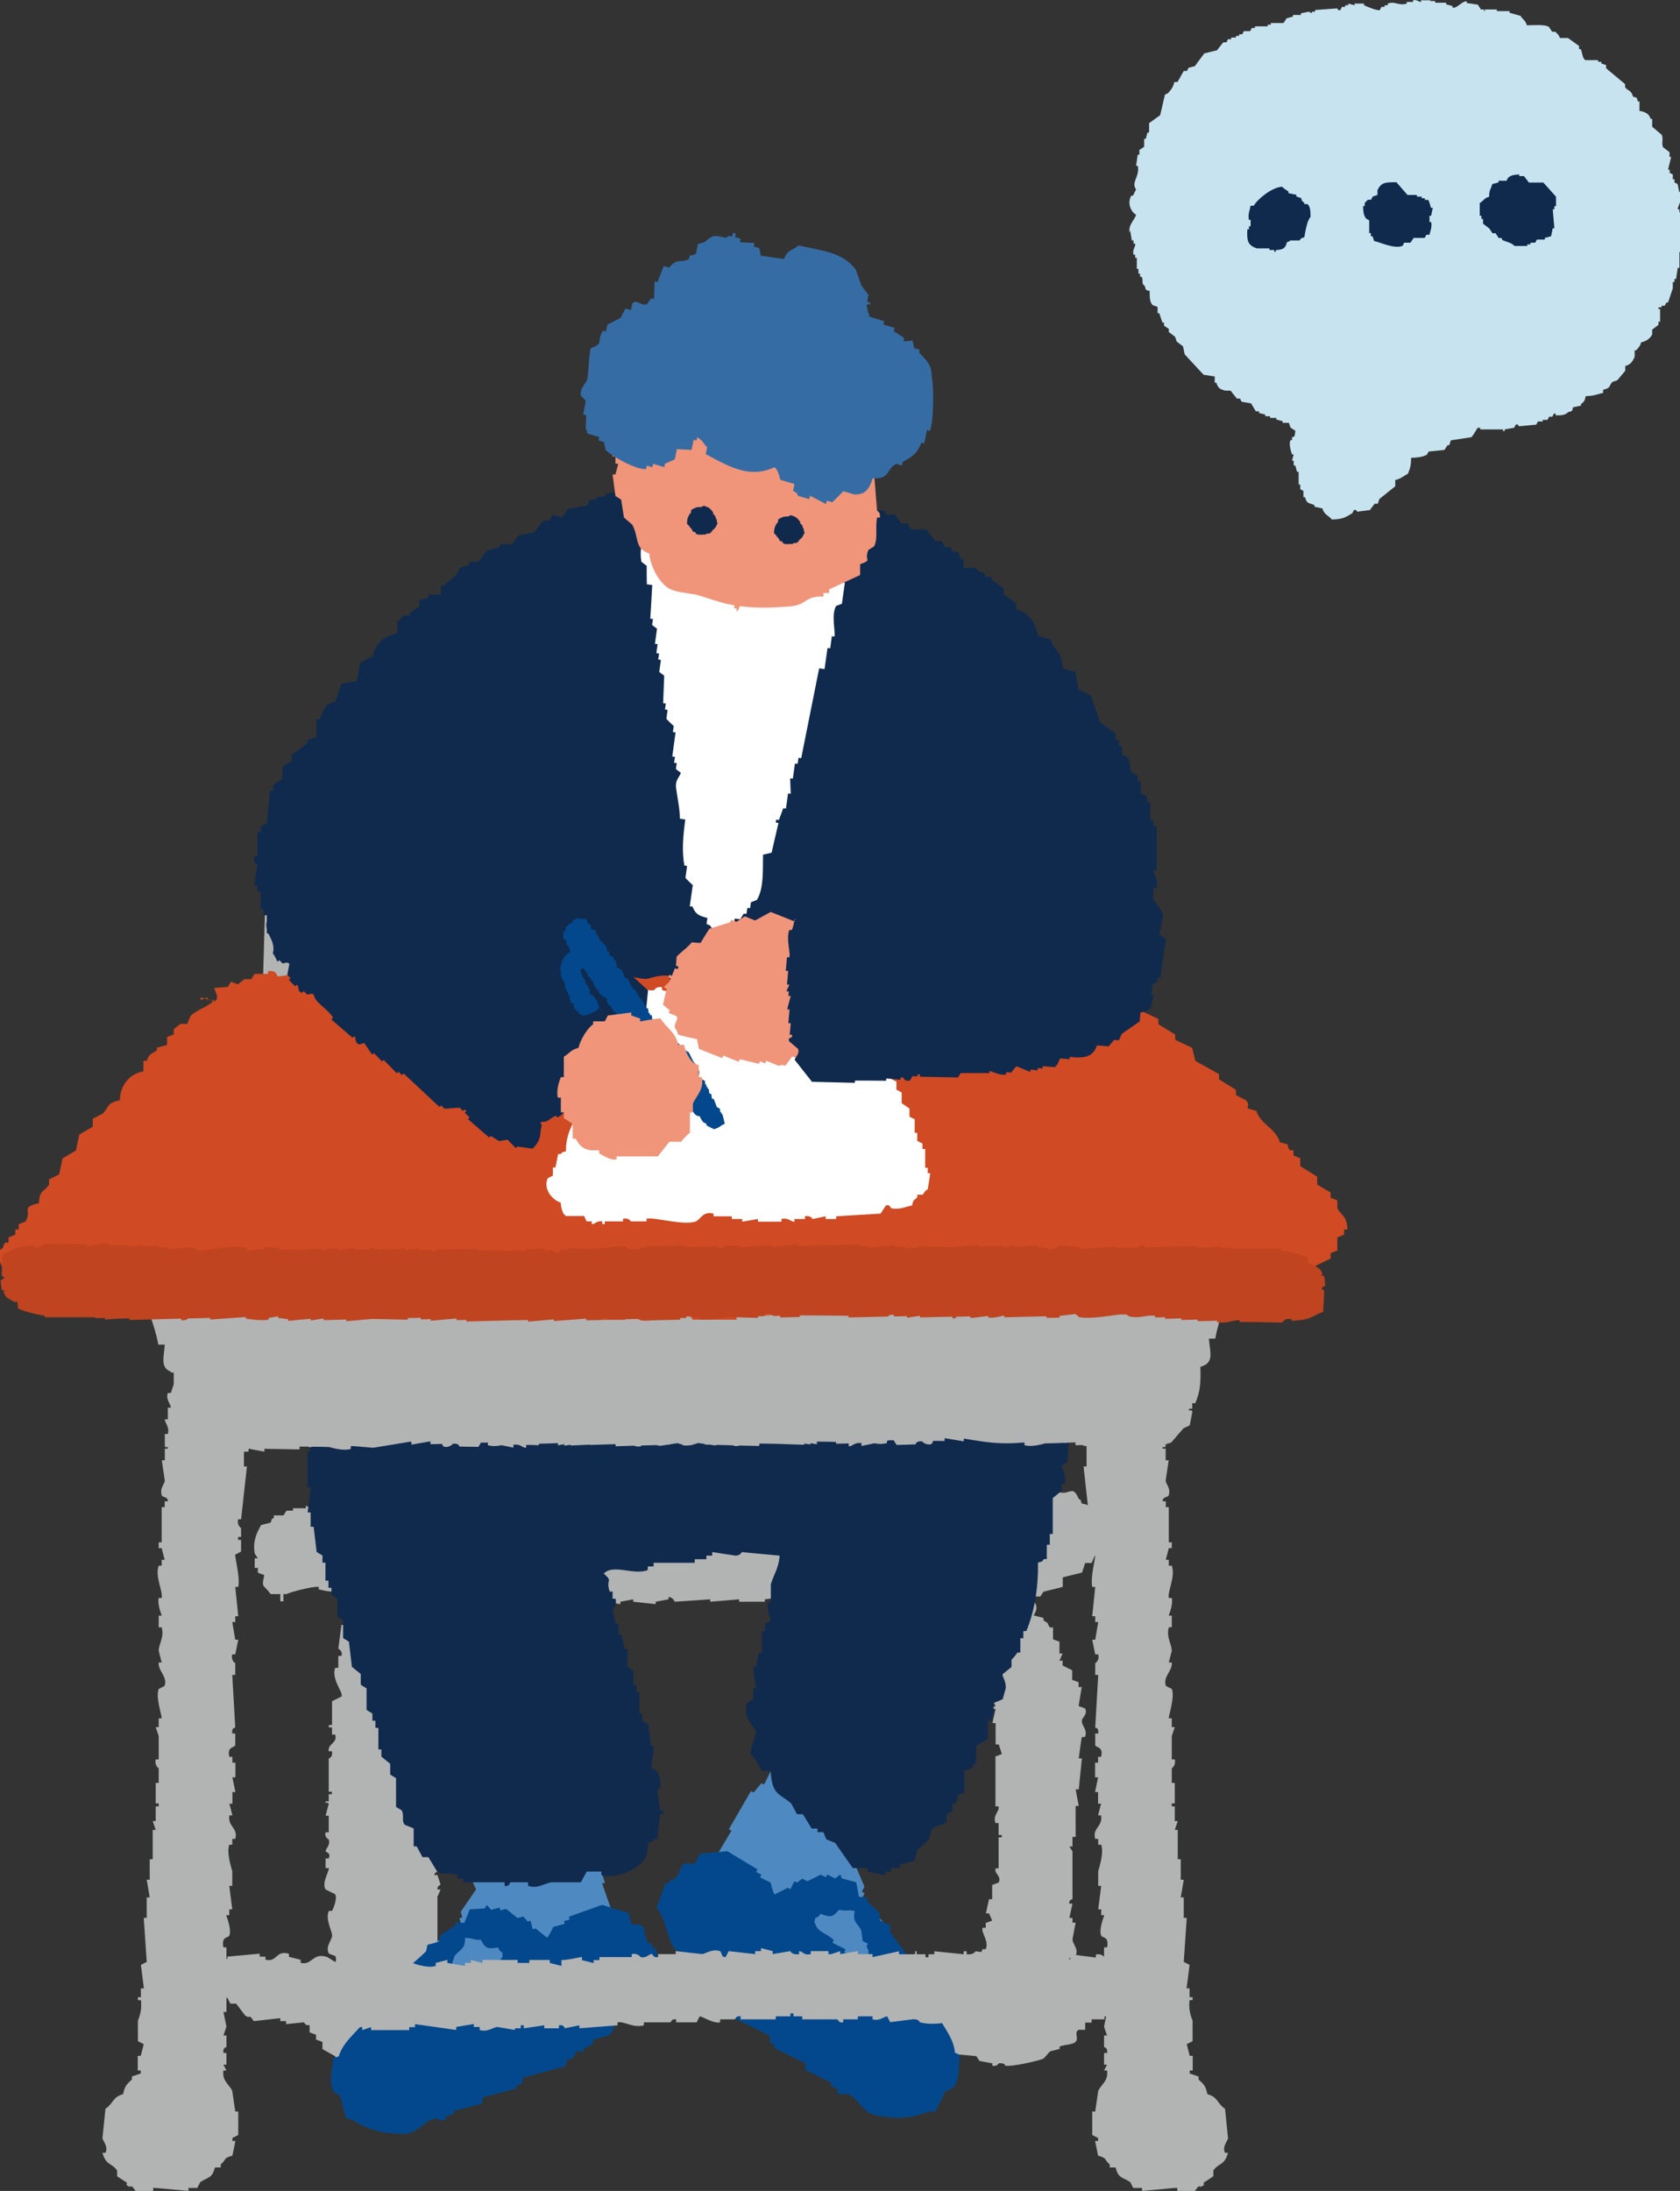
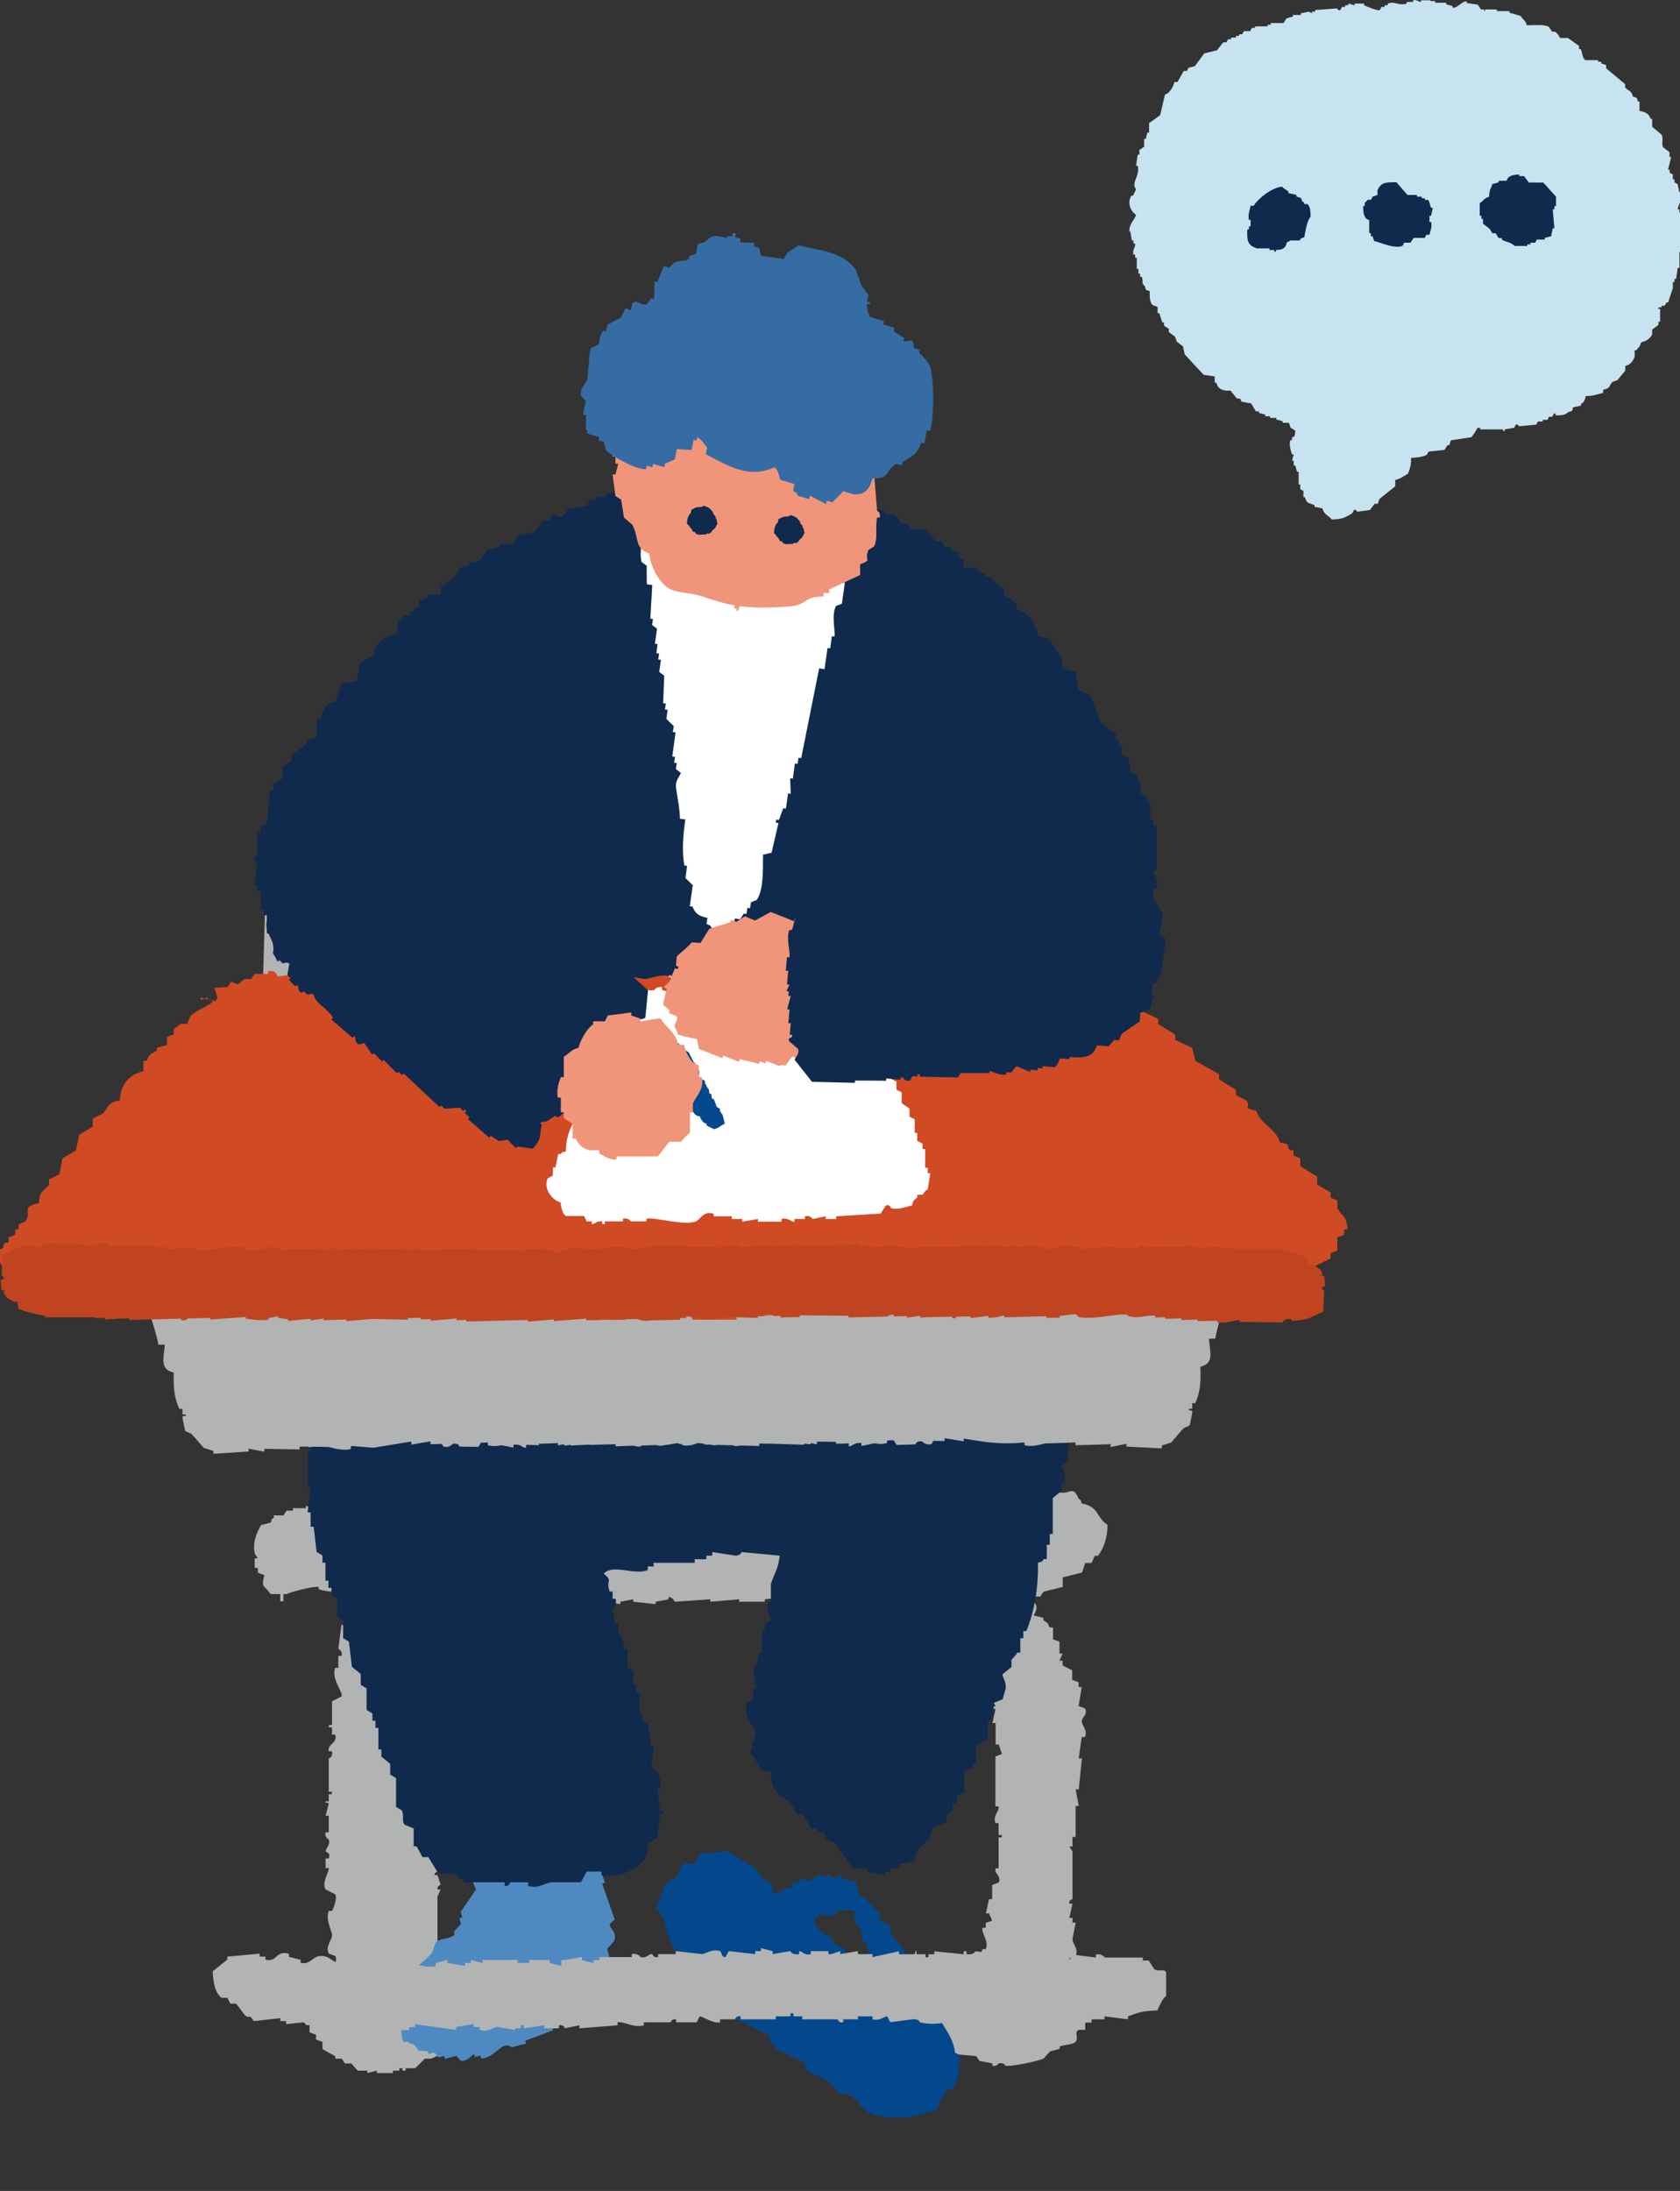
<svg xmlns="http://www.w3.org/2000/svg" id="_レイヤー_2" viewBox="0 0 112.33 146.43">
  <rect x="0" y="0" width="112.33" height="146.43" fill="#333333" stroke="none" />
  <defs>
    <style>.cls-1{fill:#fff;}.cls-1,.cls-2,.cls-3,.cls-4,.cls-5,.cls-6,.cls-7,.cls-8,.cls-9,.cls-10{fill-rule:evenodd;}.cls-2{fill:#d04a23;}.cls-3{fill:#c7e3f0;}.cls-4{fill:#f09579;}.cls-5{fill:#03488c;}.cls-6{fill:#4e8ac1;}.cls-7{fill:#c04420;}.cls-8{fill:#102a4e;}.cls-9{fill:#366ca4;}.cls-10{fill:#b2b3b3;}</style>
  </defs>
  <g id="_デザイン">
    <path class="cls-10" d="M38.7,107.05v.16h.21c.21-.05.43-.11.64-.16.29.05.57.11.86.16v-.16c.36.05.71.11,1.07.16v-.16c.29-.05.57-.11.86-.16v.16c.5.05,1,.11,1.5.16v-.16c.29-.05.57-.11.86-.16v-.16c.34.04.38.31.43.32.79-.05,1.57-.11,2.36-.16v.16c.64-.05,1.29-.11,1.93-.16v.16h1.72v-.16c.43-.05.86-.11,1.29-.16v.16h.43v.16c.45.09.64-.16.64-.16h2.15v.16c.36.04.37-.15.43-.16h2.79v-.16h.64v-.16c.21.05.43.11.64.16v.16h1.72c.07.11.14.21.21.32h1.07c.36.32.72.64,1.07.95h.43c.07.11.14.21.21.32.36.21.71.42,1.07.64-.24.57.1.68.86.95-.07.11-.43.32-.43.32.07.79.14,1.59.21,2.39h.21c-.07.26-.14.53-.21.79h-.21c.07.16.14.32.21.48h-.21v.16h.21c-.07.32-.14.64-.21.95h.21v1.43h.21c.07.21.14.42.21.64-.14.05-.29.11-.43.16v3.34h.21c.08.32-.41.6-.21,1.11h.21v.8h.21v.16h-.21v2.07h-.21v.16c0,.19.41.42.21.79-.14.05-.29.11-.43.16v.95h-.21c-.07.32-.14.64-.21.95h.21c.07.16.14.32.21.48-.14.05-.29.11-.43.16v.32h-.21c-.12.34.45.88.21,1.43h-.21c-.27.58-.12.76,0,1.27-1.54.5-3.28,1.19-3.65,2.54h-.21c.1.14.61.69.43.95h-.21v.95c.29.16.57.32.86.48v.32c.21.11.43.21.64.32v.16c.57.05,1.14.11,1.72.16.07.11.14.21.21.32.29.05.57.11.86.16v.16c.34.07.41-.16.43-.16.43-.05.43.16.43.16.5.08,2.31-.35,2.57-.48.14-.16.29-.32.43-.48.21-.05.43-.11.64-.16v-.16c.27-.13.91-.12,1.07-.32.24-.28-.14-.62.21-.8h.43v-.48h.43v-.8h-.21c.07-.26.14-.53.21-.79-.21-.11-.43-.21-.64-.32v-.32c-.14-.05-.29-.11-.43-.16v-1.59c-.03-.05-.39-.05-.43-.32.14-.05.29-.11.43-.16.22-.48-.2-.77-.21-1.11.07-.37.14-.74.21-1.11h-.21v-.32h-.21c.07-.32.14-.64.21-.95h-.21c-.06-.27.2-.27.21-.32v-3.18c-.07-.11-.14-.21-.21-.32h.21v-.64h.21v-2.07h.21c-.07-.37-.14-.74-.21-1.11h.21c.07-.69.14-1.38.21-2.07h-.21s.17-1.32.21-1.43h.21c.19-.52-.25-.74-.21-1.11.02-.19.41-.42.21-.8-.14-.05-.29-.11-.43-.16.07-.42.14-.85.21-1.27h-.21v-.32c-.14-.05-.29-.11-.43-.16v-.64c-.21-.11-.43-.21-.64-.32v-.32h-.21c.07-.16.14-.32.21-.48h-.21v-.79c-.14-.05-.29-.11-.43-.16v-.79h-.21c-.34-.5.13-.08-.43-.48v-.16c-.21-.05-.43-.11-.64-.16-.05-.07.54-.59-.21-1.11v-.16h.64c.07-.11.14-.21.21-.32.43-.11.86-.21,1.29-.32v-.64c.43-.11.86-.21,1.29-.32.07-.21.14-.42.21-.64h.43c.07-.16.14-.32.21-.48h.21c.4-.49.65-1.27.64-2.07-.77-.49-.53-1.2-1.72-1.43-.13-.32.03-.14-.21-.32-.43-1.01-.57-.13-1.5-.48-.21-.21-.43-.42-.64-.64-.66-.3-.79.24-1.5,0-.14-.16-.29-.32-.43-.48-.57.05-1.14.11-1.72.16v-.16h-.86v-.16h-.21v.16h-1.72v.16c-.36.05-.71.11-1.07.16-.07-.11-.14-.21-.21-.32-.57.05-1.14.11-1.72.16-.03,0-.08-.24-.43-.16-.12.03-.18.5-.86.32-.07-.11-.14-.21-.21-.32h-.43v-.16h-.21v.16h-.86v-.16c-.29.05-.57.11-.86.16v-.16c-1.06-.17-1.24.57-2.36.32v-.16h-.64v-.16h-.43v-.16c-.29.05-.57.11-.86.16-.02,0-.09-.21-.43-.16v.16c-.43-.05-.86-.11-1.29-.16-.07.11-.14.21-.21.32h-.64v.16c-.99.18-1.09-.71-2.36-.48v.16c-.79-.05-1.57-.11-2.36-.16v.16h-.43v.16c-.21-.05-.43-.11-.64-.16v-.16c-.21.05-.43.11-.64.16,0,0-.23-.24-.64-.16v.16h-.86v.16h-.43v.16c-.57-.05-1.14-.11-1.72-.16v.16h-.43v.16h-.86v-.16c-1.07.05-2.15.11-3.22.16v.16c-.29-.05-.57-.11-.86-.16v.16h-.43v.16c-.36-.05-.71-.11-1.07-.16v.16c-.5-.05-1-.11-1.5-.16-.07.11-.14.21-.21.32-.57.16-.91-.24-1.72,0-.07.11-.14.21-.21.32-.21-.05-.43-.11-.64-.16v-.16c-.14.05-.29.11-.43.16,0,0-.26-.28-.64-.16-.14.16-.29.32-.43.48-.33.09-.43-.16-.43-.16-.42-.04-.43.16-.43.16-.36-.05-.71-.11-1.07-.16-.21.21-.43.42-.64.64h-1.29c-.07.01-.06.2-.43.16,0,0-.24-.24-.64-.16v.16h-.64v.16h-.64v.16c-.14-.05-.29-.11-.43-.16v.16h-.86v.16h-.43c-.07.11-.14.21-.21.32h-.64v.16c-.24.18-.09,0-.21.32-.21.05-.43.11-.64.16-.28.49-.58,1.09-.43,1.91.07.11.14.21.21.32h-.21v.64h.21v.32c.14.05.29.11.43.16-.19.88-.1.56.43,1.27h.64v.48h.21v-.48h.21c.16-.11,1.8-.55,2.15-.48v.16c.51.14,1.28.27,1.72,0h.43c-.12.25-.3.52-.21.95.04.22.25-.06.21.16h-.21v.32h-.21v.95h-.21c-.07.53-.14,1.06-.21,1.59,0,0,.32.15.21.48h-.21v.8h-.21c-.28.73.55,1.64.43,1.91-.21.11-.43.21-.64.32v1.59h-.21v.16h.21v.48h.21c.18.58-.52.61-.43,1.11h.21c.09.42-.21.48-.21.48v2.23h.21v.16h-.21v.48h-.21c-.05.22.04-.02.21.16-.07.26-.14.53-.21.8h.21v1.11h-.21c-.1.33.21.48.21.48.12.4-.2.58-.21.79.11.12.35.09.21.48h-.21v.64h.21c.05.2-.49.98-.21,1.43.21.11.43.21.64.32.16.28-.12.95-.21,1.11h-.21c-.25.53.18,1.29.21,1.59.04.35-.48.76-.21,1.27.14.05.29.11.43.16.29.63-.86.87.21,1.43-.15.43-.29.36-.43.8h-.43c-.14.41-.34.52-.64.79h-.21v.32c-.29.16-.57.32-.86.48.08.49.15.5.43.8h.21v.48c.14.05.29.11.43.16v.32c.14.05.29.11.43.16v.48c.29.16.57.32.86.48v.16h.43c.07.11.14.21.21.32h.43c.14.16.29.32.43.48h.64v.16c.21-.05.43-.11.64-.16v.16h1.07v-.16h.43v-.16h.21v.16h.21v-.16h.64c.21-.21.43-.42.64-.64h.43c.13-.06,1.24-.58,1.29-.64v-.48h.21c.24-.25.31-.27.43-.64.16-.12.63-1.08.43-1.43-.21-.11-.43-.21-.64-.32-.11-.26.21-.29.21-.32.22-.88-.45-1.16-1.29-1.27-.14-.58-.29-1.17-.43-1.75h.21v-3.98c.07-.16.14-.32.21-.48h-.21c-.04-.22.21-.32.21-.32-.07-.21-.14-.42-.21-.64h-.21c.03-.27.4-.27.43-.32.33-.67-.22-1.44-.43-1.75.07-.16.14-.32.21-.48h.21c.2-.47-.05-1.14-.21-1.43h-.21v-1.11h-.21c-.14-.41.1-.84.21-1.11h.21c-.14-.58-.29-1.17-.43-1.75h-.43c.1-.38.34-.72.21-1.27h-.21v-.16h.21c.25-.56.13-.56,0-1.11h-.43c.45-.16.71-1.61.43-2.23h-.21v-.8s-.36-.05-.21-.32c.21-.11.43-.21.64-.32v-.79c.43-.95.86-1.91,1.29-2.86.3-.35.85-.55,1.5-.64v-.16c.24-.07,1.93.74,3.22.48v-.16c.86.05,1.72.11,2.57.16.43-.05.86-.11,1.29-.16Z" />
    <path class="cls-2" d="M21.43,71.17h.24v-.44h.24c.21-.76-.64-.96-.47-1.55.16-.07.32-.15.47-.22.15-.42-.24-.66-.24-.66-.06-.45.24-.44.24-.44.17-.73-.32-1.1-.24-1.55h.24v-2.22h-.24v-.89h.24c.1-.48-.24-.66-.24-.67v-1.77h.24v-2.44h-.24c.24-.89.48-1.77.71-2.66h.24c.32-.37.63-.74.95-1.11h.95c.08-.15.16-.3.24-.44.52-.2.68.29.95.22v-.22h.48v-.22h2.85v-.22h.95v-.22h3.09v-.22h2.14v-.22c.57-.14,1.01.24,1.19.22v-.22h1.19v.22c.55.07,1.11.15,1.66.22v-.22c.57-.11.62.23.95.22.26,0,.79-.38,1.43-.22v.22h1.43v-.22h.24v.22h.71v.22c.33,0,.38-.36.95-.22v.22c.78.19,1.63-.07,2.14-.22v-.22c.34-.02-.09.16.24.22h.71v.22c.95-.07,1.9-.15,2.85-.22v.22c.54.07.89-.42,1.66-.22v.22h1.43v.22h1.19v.22h.95v.22h.48v.22h.71v.22h.95v.22h.48v.22h.48c.08.15.16.3.24.44h.71c.08.15.16.3.24.44.55.15,1.11.3,1.66.44v2.22h.24c-.08.22-.16.44-.24.67h.24v.44c.24.15.48.3.71.44.09.29-.67.58-.71.67.08.74.16,1.48.24,2.22,0,0-.38.2-.24.66h.24v.44h.24c.08.74.16,1.48.24,2.22,0,0-.3,0-.24.44,0,0,.31.11.24.44h-.24c.08.74.16,1.48.24,2.22h-.24v.44h-.24c-.15.68.92,1.19.48,2.22-.16.07-.32.15-.48.22-.08.96-.16,1.92-.24,2.88-.71-.07-1.43-.15-2.14-.22v.22c-.32.07-.63.15-.95.22v.22c-.82.21-.72-.36-.95-.44h-2.61c-.08.15-.16.3-.24.44-.36.1-1.21-.48-1.9-.22-.08.15-.16.3-.24.44l-1.19-.22c-.95.07-1.9.15-2.85.22-.03,0-.09-.34-.48-.22v.22c-.24.07-.48.15-.71.22v.22c-.73.16-.92-.63-1.9-.44v.22c-.4.06-.41-.21-.48-.22h-3.8c-.48.07-.95.15-1.43.22v-.22c-.24-.07-.48-.15-.71-.22v.22h-.47v.22c-.38.05-.74-.65-1.43-.44-.15.04-.06.61-.71.44-.08-.15-.16-.3-.24-.44-.56-.19-.92.25-1.19.22v-.22h-2.14v.22c-.4-.07-.79-.15-1.19-.22v-.22c-.17-.02-.62.37-1.19.22v-.22h-1.43v.22h-.47c-.08.15-.16.3-.24.44-1.1.43-1.34-.52-1.66-.66-.77-.33-1.66.36-2.14.22-.08-.15-.16-.3-.24-.44h-1.19c-.08.15-.16.3-.24.44-.66.16-.53-.38-.71-.44h-.95v-.22h-.24c.08-.89.16-1.77.24-2.66h-.24v-1.11h-.24v-.22Z" />
    <path class="cls-10" d="M17.65,86.64v1.04h.22c-.07.56-.15,1.11-.22,1.67h.22c.07.42.15.84.22,1.25-.22.07-.44.14-.66.21v1.46h.22v.21c-.07.14-.15.28-.22.42h.22c.07.63.15,1.25.22,1.88.51.23.92.49,1.31.84.07.14.15.28.22.42.49.27.6-.11,1.1.42h.66v-.21h.44c.07-.21.15-.42.22-.63.36-.21.73-.42,1.1-.63.5-.91-.61-.9.66-1.67-.07-.42-.15-.84-.22-1.25h-.22v-3.34h-.22c-.1-.46.22-.62.22-.63v-2.09h-.22c-.07-.42.22-.42.22-.42v-1.67h-.22v-1.88h.22c-.07-.42-.15-.84-.22-1.25h.22v-.84h-.22v-1.04c.16.08.44.42.44.42h1.31v.21h1.75v.21c.58-.07,1.17-.14,1.75-.21v.21h1.1v.21h5.04v.21c.95-.07,1.9-.14,2.85-.21v.21h1.31c.22-.07.44-.14.66-.21v.21h.44v.21c1.02.33,2.55-.17,3.29-.21h.88v.21h1.53v-.21c.31,0-.09.17.22.21h.88v-.21h1.53v.21h.22v-.21h3.29v-.21h2.19v-.21h1.31v-.21h.44v-.21h.22v.21h3.07v-.21h.44v-.21c.42-.09,1.12.55,1.75.21v-.21h.22c-.07.49-.15.98-.22,1.46h-.22v2.51h-.22v.84h-.22c.15.77.29,1.53.44,2.3-.15.07-.29.14-.44.21v2.09h.22c0,.17-.42.76-.22,1.25.06.15.5.09.44.42h-.22c-.07.7-.15,1.39-.22,2.09h-.22v.84h.22c-.07.42-.15.84-.22,1.25.52.41.51.85,1.31,1.05v.63c.44.13.19-.03.44.21.87,0,1.56,0,1.97-.42.96-.65,0-1.15.44-2.09.15-.07.29-.14.44-.21v-.42h.22c-.07-.84-.15-1.67-.22-2.51.15-.07.29-.14.44-.21v-4.18h-.22v-1.05h.22v-.42h.22c.07-1.04.15-2.09.22-3.13-.01-.05-.29-.07-.22-.42h.22c.26-1.03.36-3.28,0-4.18h.44c.07-.42.15-.84.22-1.25-.01-.05-.29-.07-.22-.42h.22v-2.09c-.07-.42-.15-.84-.22-1.25h.22v-.63h.22v-1.46h-.22v-1.46h.22c.31-1.05-.53-2.14-.44-2.51h.22c.07-.28.15-.56.22-.84h.22c.13-.39-.22-.63-.22-.63.07-.28.15-.56.22-.84h.22c.13-.36-.22-1.25-.22-1.25.15-.07.29-.14.44-.21v-.42h.22c.23-.56.15-1.97,0-2.51h-.22c-.06-.35.21-.37.22-.42-.07-.84-.15-1.67-.22-2.51h-.22v-.63h-.22v-.63c-.15-.07-.29-.14-.44-.21v-.84c-.22-.14-.44-.28-.66-.42v-.63c-.22-.14-.44-.28-.66-.42v-.42h-.22c-.22-.28-.44-.56-.66-.84-.37-.07-.73-.14-1.1-.21-.22-.28-.44-.56-.66-.84-.29-.07-.58-.14-.88-.21v-.21h-.66v-.21h-.44v-.21c-.22.07-.44.14-.66.21-.07-.14-.15-.28-.22-.42-.8-.14-1.61-.28-2.41-.42-.12.04-.13.52-.44.42-.15-.21-.29-.42-.44-.63h-.44v-.21c-.29.07-.58.14-.88.21v-.21c-.88-.07-1.75-.14-2.63-.21v.21c-.22-.07-.44-.14-.66-.21v-.21c-.34-.08-.42.21-.44.21-.49.07-.66-.21-.66-.21-.29.07-.58.14-.88.21v-.21c-.49-.11-1.31.21-1.31.21v-.21h-.44v-.21c-.22.07-.44.14-.66.21v.21h-.22v-.21h-1.53v-.21h-.22v.21h-1.31v.21h-.88v-.21c-.47-.1-.66.21-.66.21-.29-.07-.58-.14-.88-.21v.21c-.5.09-.61-.25-.88-.21v.21h-1.1v.21c-.15-.07-.29-.14-.44-.21h-1.53v.21c-.15-.07-.29-.14-.44-.21v.21c-.37-.07-.73-.14-1.1-.21-.07.14-.15.28-.22.42-.31-.04-.73-.36-1.31-.21-.08.02-.06.27-.44.21v-.21h-.22v.21h-.44v.21c-.43.12-.66-.21-.66-.21-.8.07-1.61.14-2.41.21v.21h-.66v.21h-.22v-.21c-.74-.09-1.14.26-1.53.21-.02,0-.1-.28-.44-.21v.21h-1.53v.21c-.29.07-.58.14-.88.21v.21c-.27-.03-.98-.44-1.53-.21-.07.14-.15.28-.22.42-.73.07-1.46.14-2.19.21-.18.39-.34.55-.44,1.05h-.66v.21c-1.32.38-.42.7-.88,1.67-.15.07-.29.14-.44.21v.84h-.22v2.72c-.07.21-.15.42-.22.63h-.22c-.07,2.58-.15,5.15-.22,7.73-.07.42-.15.84-.22,1.25h.22c.07.21.15.42.22.63h.22c-.07.35-.15.7-.22,1.04h-.22v1.46h.22c.05.29-.16-.08-.22.21v2.3s.32.17.22.63c0,0-.23.04-.22.42.15.42.29.84.44,1.25h-.22v.42h-.22c.07.7.15,1.39.22,2.09h.22c-.07.56-.15,1.11-.22,1.67h.22v1.05h-.22c-.07.35-.15.7-.22,1.04h.22c.07.21.15.42.22.63h-.22c-.07.35-.15.7-.22,1.04h.22c.07.21.15.42.22.63h-.22v.42h-.22c.07.77.15,1.53.22,2.3h-.22v.42h-.22c-.08.36.21.36.22.42ZM22.69,70.76h.22v-.42h.22c.19-.72-.59-.91-.44-1.46.15-.07.29-.14.44-.21.14-.4-.22-.63-.22-.63-.05-.42.22-.42.22-.42.16-.69-.29-1.04-.22-1.46h.22v-2.09h-.22v-.84h.22c.1-.46-.22-.62-.22-.63v-1.67h.22v-2.3h-.22c.22-.84.44-1.67.66-2.51h.22c.29-.35.58-.7.88-1.05h.88c.07-.14.15-.28.22-.42.48-.19.63.27.88.21v-.21h.44v-.21h2.63v-.21h.88v-.21h2.85v-.21h1.97v-.21c.53-.13.93.23,1.1.21v-.21h1.1v.21c.51.07,1.02.14,1.53.21v-.21c.53-.1.57.21.88.21.24,0,.73-.36,1.31-.21v.21h1.31v-.21h.22v.21h.66v.21c.3,0,.35-.34.88-.21v.21c.71.18,1.5-.07,1.97-.21v-.21c.31-.02-.08.15.22.21h.66v.21c.88-.07,1.75-.14,2.63-.21v.21c.5.07.82-.4,1.53-.21v.21h1.31v.21h1.1v.21h.88v.21h.44v.21h.66v.21h.88v.21h.44v.21h.44c.07.14.15.28.22.42h.66c.07.14.15.28.22.42.51.14,1.02.28,1.53.42v2.09h.22c-.07.21-.15.42-.22.63h.22v.42c.22.14.44.28.66.42.08.27-.62.55-.66.63.07.7.15,1.39.22,2.09,0,0-.35.19-.22.63h.22v.42h.22c.07.7.15,1.39.22,2.09,0,0-.28,0-.22.42,0,0,.28.1.22.42h-.22c.07.7.15,1.39.22,2.09h-.22v.42h-.22c-.14.65.85,1.12.44,2.09-.15.07-.29.14-.44.21-.07.91-.15,1.81-.22,2.72-.66-.07-1.31-.14-1.97-.21v.21c-.29.07-.58.14-.88.21v.21c-.76.2-.67-.34-.88-.42h-2.41c-.07.14-.15.28-.22.42-.33.1-1.11-.45-1.75-.21-.07.14-.15.28-.22.42-.37-.07-.73-.14-1.1-.21-.88.07-1.75.14-2.63.21-.02,0-.08-.32-.44-.21v.21c-.22.07-.44.14-.66.21v.21c-.67.15-.85-.6-1.75-.42v.21c-.37.06-.37-.19-.44-.21h-3.5c-.44.07-.88.14-1.31.21v-.21c-.22-.07-.44-.14-.66-.21v.21h-.44v.21c-.35.04-.68-.62-1.31-.42-.13.04-.06.57-.66.42-.07-.14-.15-.28-.22-.42-.52-.18-.85.24-1.1.21v-.21h-1.97v.21c-.37-.07-.73-.14-1.1-.21v-.21c-.16-.02-.57.34-1.1.21v-.21h-1.31v.21h-.44c-.07.14-.15.28-.22.42-1.02.4-1.24-.49-1.53-.63-.71-.31-1.53.34-1.97.21-.07-.14-.15-.28-.22-.42h-1.1c-.07.14-.15.28-.22.42-.61.15-.49-.36-.66-.42h-.88v-.21h-.22c.07-.84.15-1.67.22-2.51h-.22v-1.04h-.22v-.21Z" />
    <path class="cls-6" d="M37.04,135.25c.32-.08.63-.17.95-.25-.02-.06-.03-.13-.05-.19.48-.28.42-.16.42-.72.57-.15,1.16-.29,1.47-.59.03-.14.06-.29.09-.43.29-.32.44-.11.66-.58.06-.02.13-.03.19-.05-.05-.19-.1-.38-.15-.57.11-.1.22-.19.33-.29-.12-.44-.24-.88-.35-1.33.16-.18.31-.35.47-.53.2-.68-.33-.78-.3-1.14.11-.1.22-.19.33-.29-.28-.8-.56-1.61-.84-2.41.06-.02.13-.03.19-.05-.32-.93-.63-1.86-.95-2.79-.06.02-.13.03-.19.05-.13-.24-.26-.47-.39-.71-.06.02-.13.03-.19.05-.08-.32-.17-.63-.25-.95-.06.02-.13.03-.19.05-.11-.17-.23-.35-.34-.52-.21-.01-.41-.03-.62-.04-.53-.84-.36-.3-1.29-.27-.02-.06-.03-.13-.05-.19-.06.02-.13.03-.19.05.02.06.03.13.05.19-.19.05-.38.1-.57.15-.24.14.14.22-.14.24-.02-.06-.03-.13-.05-.19-.31,0-1.16-.07-1.57.21.02.06.03.13.05.19-.13.03-.25.07-.38.1-.08.22-.15.45-.23.67-.38.1-.76.2-1.14.3-.21.19-.6,1.35-.3,1.91.13.24.26-.14.24.14-.11.1-.22.19-.33.29.03.13.07.25.1.38-.06.02-.13.03-.19.05.16.36.33.72.49,1.09l-1.02,1.49c.03.13.07.25.1.38-.06.02-.13.03-.19.05.03.13.07.25.1.38-.16.18-.31.35-.47.53.02.06.03.13.05.19-.39.36-.96.2-1.28.54-.08.22-.15.45-.23.67-.36.42-.97.94-1.5,1.21-.03.41-.05.83-.08,1.24-.57.28-.8.58-1.18.92.08.32.17.63.25.95.06-.02.13-.03.19-.05.03.13.07.25.1.38.06-.02.13-.03.19-.05.03.07-.14,1.06.16,1.38.06-.02.13-.03.19-.05.47.34.36-.06.77.61.21.01.41.03.62.04.02.06.03.13.05.19.13-.03.25-.07.38-.1.1.11.19.22.29.33.13-.03.25-.07.38-.1.02.06.03.13.05.19.25-.07.51-.13.76-.2.1.11.19.22.29.33.48.06.68-.36.9-.44.02.06.03.13.05.19.13-.03.25-.07.38-.1.02.06.03.13.05.19.58.02,1.14-.64,1.42-.78.38-.2.62.04.62.04.32-.08.63-.17.95-.25-.02-.06-.03-.13-.05-.19.62-.23,1.23-.46,1.84-.69.03-.14.06-.29.09-.43Z" />
-     <path class="cls-5" d="M23.56,141.67c1.04.67,1.88.9,3.3.95,1.18.04,1.47-1,2.36-1.03,0,0,.26.25.62.04-.02-.06-.03-.13-.05-.19.19-.05.38-.1.57-.15-.02-.06-.03-.13-.05-.19.63-.17,1.26-.34,1.9-.5.03-.14.06-.29.09-.43.76-.2,1.52-.4,2.27-.6-.02-.06-.03-.13-.05-.19.13-.03.25-.07.38-.1.03-.14.06-.29.09-.43.95-.25,1.9-.5,2.84-.76.03-.14.06-.29.09-.43.13-.03.25-.07.38-.1l.28-.48c.14.03.29.06.43.09-.02-.06-.03-.13-.05-.19.24-.13.47-.26.71-.39-.02-.06-.03-.13-.05-.19.41-.29.96-.2,1.28-.54.17-.38.34-.77.51-1.15.32-.08.63-.17.95-.25.73-.64.91-1.8,1.77-2.5-.09-.59-.18-1.17-.26-1.76-.06.02-.13.03-.19.05-.03-.13-.07-.25-.1-.38-.06.02-.13.03-.19.05-.59-.88.11-1.33-1.16-1.31-.07-.25-.13-.51-.2-.76-.59-.18-1.18-.36-1.77-.54-.74.26-1.48.53-2.22.79.02.06.03.13.05.19-.13.03-.25.07-.38.1.02.06.03.13.05.19-.25.07-.51.13-.76.2-.03.03-.23.53-.42.72-.26-.2-.51-.4-.77-.61-.06.02-.13.03-.19.05-.05-.19-.1-.38-.15-.57-.06.02-.13.03-.19.05-.1-.11-.19-.22-.29-.33-.13.03-.25.07-.38.1-.26-.2-.51-.4-.77-.61-.13.03-.25.07-.38.1-.02-.06-.03-.13-.05-.19-.19.05-.38.1-.57.15-.1-.11-.19-.22-.29-.33l-.14.24c-.33.02-.67.04-1,.06-.12.3-.24.61-.37.91-.21-.01-.41-.03-.62-.04.02.06.03.13.05.19-.35.23-.69.45-1.04.68-.03.14-.06.29-.09.43-.25.07-.51.13-.76.2-.03.14-.06.29-.09.43-1.02,1.05-3.04,2.28-3.03,3.85-.21-.01-.41-.03-.62-.04-.35,1.27-1.82,1.92-2.19,3.22l-.38.1c.01.78-.56,2.17.47,2.51.13.51.27,1.01.4,1.52.14.03.29.06.43.09ZM28.67,133.41c.06-.02.13-.03.19-.05.13-.38.04-.29.47-.53-.03-.13-.07-.25-.1-.38.13-.03.25-.07.38-.1,0-.51.02-.33.23-.67-.02-.06-.03-.13-.05-.19.13-.03.25-.07.38-.1.08-.22.15-.45.23-.67.43-.52.69-.42.7-1.2.55,0,.5.14,1.05.13.31.56.43.63,1.15.51.21.35.02.17.29.33-.01.41.07.16-.09.43-.3.5-.87.42-1.42.78.02.06.03.13.05.19-.32.08-.63.17-.95.25.02.06.03.13.05.19-.43.18-.85.36-1.28.54.02.06.03.13.05.19-.35.23-.69.45-1.04.68-.02-.06-.03-.13-.05-.19-.06.02-.13.03-.19.05-.02-.06-.03-.13-.05-.19Z" />
-     <path class="cls-6" d="M50.17,132.18c-.29-.14-.59-.29-.88-.44.03-.06.06-.12.09-.18-.41-.37-.38-.24-.27-.79-.53-.26-1.08-.51-1.32-.87,0-.15,0-.29,0-.44-.22-.37-.41-.19-.53-.7-.06-.03-.12-.06-.18-.09.09-.18.17-.35.26-.53-.09-.12-.18-.23-.26-.35.2-.41.41-.82.61-1.23-.12-.2-.24-.41-.35-.61-.06-.7.48-.7.52-1.05-.09-.12-.18-.23-.26-.35.44-.73.87-1.47,1.31-2.2-.06-.03-.12-.06-.18-.09.49-.85.99-1.7,1.48-2.55.06.03.12.06.18.09.17-.21.35-.41.52-.62.06.03.12.06.18.09.14-.29.29-.59.44-.88.06.03.12.06.18.09.15-.15.29-.29.44-.44.2.03.41.06.61.09.68-.72.41-.22,1.32,0,.03-.06.06-.12.09-.18.06.03.12.06.18.09-.03.06-.06.12-.09.18.18.09.35.17.53.26.21.18-.18.19.09.26.03-.06.06-.12.09-.18.3.05,1.15.16,1.49.52-.03.06-.06.12-.09.18.12.06.23.12.35.17.03.23.06.47.09.7.35.17.7.35,1.05.52.17.23.32,1.44-.08,1.93-.18.21-.23-.19-.26.09.09.12.18.23.26.35-.06.12-.12.23-.17.35.06.03.12.06.18.09-.23.32-.47.64-.7.97l.71,1.66c-.06.12-.12.23-.17.35.06.03.12.06.18.09-.06.12-.12.23-.17.35.12.2.24.41.35.61-.03.06-.06.12-.09.18.31.43.9.39,1.14.78.03.23.06.47.09.7.27.48.76,1.11,1.23,1.49-.06.41-.11.82-.17,1.23.5.39.67.73.97,1.14-.14.29-.29.59-.43.88-.06-.03-.12-.06-.18-.09-.06.12-.12.23-.17.35-.06-.03-.12-.06-.18-.09-.04.07-.08,1.06-.43,1.32-.06-.03-.12-.06-.18-.09-.53.24-.34-.13-.88.44-.2-.03-.41-.06-.61-.09-.03.06-.06.12-.09.18-.12-.06-.23-.12-.35-.17-.12.09-.23.18-.35.26-.12-.06-.23-.12-.35-.17-.03.06-.06.12-.09.18-.23-.12-.47-.23-.7-.35-.12.09-.23.18-.35.26-.48-.03-.6-.49-.79-.61-.03.06-.06.12-.09.18-.12-.06-.23-.12-.35-.17-.03.06-.06.12-.09.18-.58-.09-.99-.85-1.23-1.05-.34-.27-.61-.09-.61-.09-.29-.14-.59-.29-.88-.43.03-.06.06-.12.09-.18-.56-.35-1.11-.7-1.67-1.05,0-.15,0-.29,0-.44Z" />
    <path class="cls-5" d="M62.54,141.14c.23-.47.46-.94.7-1.41,1.07-.13.79-1.61.96-2.37-.12-.06-.23-.12-.35-.17-.1-1.34-1.41-2.27-1.5-3.59-.2-.03-.41-.06-.61-.09.32-1.54-1.42-3.14-2.21-4.38,0-.15,0-.29,0-.44-.23-.12-.47-.23-.7-.35,0-.15,0-.29,0-.44-.29-.29-.59-.58-.88-.87.03-.06.06-.12.09-.18-.2-.03-.41-.06-.61-.09-.06-.32-.12-.64-.18-.96-.32-.09-.64-.17-.97-.26l-.09-.26c-.12.09-.23.18-.35.26-.18-.09-.35-.17-.53-.26-.03.06-.06.12-.09.18-.12-.06-.23-.12-.35-.17-.29.15-.58.29-.88.44-.12-.06-.23-.12-.35-.17-.12.09-.23.18-.35.26-.06-.03-.12-.06-.18-.09-.09.18-.17.35-.26.53-.06-.03-.12-.06-.18-.09-.29.15-.58.29-.88.44-.15-.22-.24-.76-.27-.79-.23-.12-.47-.23-.7-.35.03-.06.06-.12.09-.18-.12-.06-.23-.12-.35-.17.03-.06.06-.12.09-.18-.67-.41-1.35-.81-2.02-1.22-.61.06-1.23.12-1.84.18-.12.23-.23.47-.35.7-1.24-.26-.64.31-1.4,1.06-.06-.03-.12-.06-.18-.09-.06.12-.12.23-.17.35-.06-.03-.12-.06-.18-.09-.2.56-.4,1.11-.61,1.67.7.86.65,2.03,1.24,2.8.29.14.59.29.88.43.09.41.18.82.27,1.23.24.4.8.42,1.14.78-.03.06-.06.12-.09.18.21.17.41.35.62.52-.03.06-.06.12-.09.18.15,0,.29,0,.44,0l.18.53c.12.06.23.12.35.17,0,.15,0,.29,0,.44.88.43,1.76.87,2.64,1.31,0,.15,0,.29,0,.44.12.06.23.12.35.17-.03.06-.06.12-.09.18.7.35,1.41.7,2.11,1.04,0,.15,0,.29,0,.44.59.29,1.17.58,1.76.87-.03.06-.06.12-.09.18.18.09.35.17.53.26-.03.06-.06.12-.09.18.31.28.61.09.61.09.87.22.95,1.28,2.11,1.48,1.4.24,2.26.18,3.42-.28.15,0,.29,0,.44,0ZM58.65,132.21c-.06-.03-.12-.06-.18-.09-.03.06-.06.12-.09.18-.29-.29-.59-.58-.88-.87.03-.06.06-.12.09-.18-.38-.26-.76-.52-1.14-.79.03-.06.06-.12.09-.18-.29-.14-.59-.29-.88-.44.03-.06.06-.12.09-.18-.47-.46-1.04-.5-1.23-1.05-.1-.3-.07-.04,0-.44.3-.1.07.03.35-.26.68.26.81.22,1.23-.27.54.12.51-.03,1.05.08-.15.77.13.72.44,1.31.03.23.06.47.09.7.12.06.23.12.35.17-.03.06-.06.12-.09.18.14.37.18.2.09.7.12.06.23.12.35.17-.06.12-.12.23-.17.35.37.31.3.22.35.61.06.03.12.06.18.09-.03.06-.06.12-.09.18Z" />
    <path class="cls-8" d="M31.39,70.47c.07.33.14.66.21.99.14.07.28.13.41.2v.79c.48.26.97.53,1.45.79.35.4.69.79,1.04,1.19l1.25.2c.17.08,0,.26.62.4v.4c.62.15.45.32.62.4h.83v.2h.42v.2c.69.07,1.38.13,2.08.2v.2c.76-.07,1.52-.13,2.28-.2v-.2h.21v.2h.41c.07.13.14.26.21.4h2.28v-.2h.21v.2h1.45v-.2h.83v.2h.62v.2c.81.24,2.55-.32,2.91-.2.07.13.14.26.21.4h1.04c.07-.13.14-.26.21-.4.65-.23,1.29.36,1.66.4h.21v-.2c.48.07.97.13,1.45.2v.2c.28-.07.55-.13.83-.2v-.2c.62.13,1.25.26,1.87.4v-.2c1.05-.25,1.63.3,2.28-.4h1.25c.07-.13.14-.26.21-.4h.21v-.4c.14-.07.28-.13.42-.2v-.4h.21c.39-.44.88-.74,1.04-1.38.38-.4.03-1.12.21-1.78h.21c.16-.72-.55-.78-.42-1.38h.21v-.4h.21c.08-.29-.21-.4-.21-.4-.04-.4.21-.4.21-.4.11-.48-.1-.73-.21-.99.62-.2,1.25-.4,1.87-.59.07-.13.14-.26.21-.4h.42v-.2h1.04c.07-.13.14-.26.21-.4h.83v-.2h.42v-.2h.83c.21-.26.42-.53.62-.79h.83c.14-.2.28-.4.42-.59h.42c.21-.26.41-.53.62-.79h.42l.42-.4v-.4c.21-.13.42-.26.62-.4v-.4c.21-.13.42-.26.62-.4.18-.35-.29-.7-.21-.79h.42v-.2c.14-.07.28-.13.42-.2.07-.33.14-.66.21-.99.14-.07.28-.13.42-.2v-.79h.21c.15-.47-.23-1.07-.21-1.19h.21v-2.97h-.21v-.4h-.21v-1.19h-.21v-.4c-.14-.07-.28-.13-.42-.2v-.79h-.21v-.4c-.14-.07-.28-.13-.42-.2-.07-.33-.14-.66-.21-.99-.14-.07-.28-.13-.42-.2v-.59h-.21v-.4h-.21v-.4c-.35-.26-.69-.53-1.04-.79-.21-.59-.41-1.19-.62-1.78-.28-.13-.55-.26-.83-.4-.07-.4-.14-.79-.21-1.19-.28-.07-.55-.13-.83-.2-.09-1.32-.57-1.05-.83-1.98-.28-.07-.55-.13-.83-.2-.17-.83-.59-1.58-1.45-1.78v-.4c-.28-.2-.55-.4-.83-.59v-.4c-.28-.2-.55-.4-.83-.59v-.2h-.42v-.2c-.46-.27-.28.08-.62-.4h-.83v-.59h-.21c-.24-.78-.06-.25-.62-.59v-.2h-.42c-.07-.13-.14-.26-.21-.4h-.42c-.21-.26-.42-.53-.62-.79h-1.04c-.07-.13-.14-.26-.21-.4h-.42c-.14-.2-.28-.4-.42-.59h-.62v-.2c-.28-.07-.55-.13-.83-.2v-.2h-1.04c-.14-.2-.28-.4-.42-.59h-1.04v-.2h-.42v-.2c-.76-.07-1.52-.13-2.28-.2v-.2c-.35.07-.69.13-1.04.2v-.2h-.42v-.2c-.69.13-1.38.26-2.08.4v-.2h-.21s-.09.31-.42.2c-.07-.13-.14-.26-.21-.4-.9.07-1.8.13-2.7.2v-.2c-.42.13-.83.26-1.25.4,0,0-.1-.26-.42-.2v.2h-1.04v.2c-.29,0,.08-.16-.21-.2-.9.13-1.8.26-2.7.4v.2h-.62v.2h-.42c-.07.13-.14.26-.21.4-.42.07-.83.13-1.25.2-.14.2-.28.4-.41.59-.21-.07-.42-.13-.62-.2-.07.13-.14.26-.21.4h-.42c-.21.26-.42.53-.62.79-.35.07-.69.13-1.04.2-.14.2-.28.4-.42.59h-.83v.2c-.28.07-.55.13-.83.2-.21.26-.42.53-.62.79h-.62v.2c-.21.07-.42.13-.62.2-.22.71-.65.69-1.04,1.19h-.21v.59h-.83v.2c-.21.07-.42.13-.62.2v.4c-.21.13-.42.26-.62.4v.2h-.42c-.13.09-.16.26-.42.4v.79c-.93.18-1.48.69-1.66,1.58-.5.12-.46.21-.83.4-.07.4-.14.79-.21,1.19-.35.07-.69.13-1.04.2-.14.4-.28.79-.42,1.19-.83.21-.71.51-1.04,1.19h-.21v1.19c-.21.07-.42.13-.62.2v.2c-.35.26-.69.53-1.04.79v.4c-.21.13-.42.26-.62.4v.79c-.21.13-.42.26-.62.4v.4h-.21c-.07.73-.14,1.45-.21,2.18-.14.07-.28.13-.42.2v.4h-.21v1.58h-.21c-.1.44.21.59.21.59-.07.46-.14.92-.21,1.38h.21v.4h.21v1.19h.21v.4h.21v1.19c.14.07.28.13.42.2v.59c.28.13.55.26.83.4.42.61-.37.69.83.99v.4c.21.07.42.13.62.2.14.2.28.4.42.59h.62v.2c.28.07.55.13.83.2v.2h.62v.2h.62v.2h1.45v.2h.62v.2h.42v.2c.35-.07.69-.13,1.04-.2.07.13.14.26.21.4h.83v-.2c.82-.15.63.31.83.4h1.25s.05.15.42.2c.07.26.14.53.21.79h-.21v.79h.21v.59h.21v.4h.21Z" />
    <path class="cls-8" d="M43.93,119.57h.2c.09-.54-.05-.94-.2-1.2-.13-.08-.26-.16-.39-.24.07-.48.13-.96.2-1.44h-.2c-.07-.48-.13-.96-.2-1.44-.13-.08-.26-.16-.39-.24v-.48h-.2v-1.44h-.2v-.48h-.2v-.96c-.13-.08-.26-.16-.39-.24v-1.2h-.2c-.07-.32-.13-.64-.2-.96h-.2v-.72h-.2c-.07-.32-.13-.64-.2-.96,0,0,.31-.25.2-.72h-.2v-.48h-.2c-.28-.87.27-.62-.39-1.2.62-.67,2.05.14,2.94-.24v-.24h.39v-.24h2.75v-.24h.78v-.24h.39v-.24c.52.08,1.05.16,1.57.24.37-.03.39-.24.39-.24.85.08,1.7.16,2.55.24-.08.91-.41,1.27-.59,1.92v1.2h-.2c-.1.43.2,1.2.2,1.2-.13.08-.26.16-.39.24v.48h-.2v1.44h-.2c-.07.32-.13.64-.2.96h-.2c.07.48.13.96.2,1.44h-.2v.72c-.13.08-.26.16-.39.24-.34,1.01.42,1.49.59,1.92-.13.48-.26.96-.39,1.44.24.24.63.86.78,1.2h.59c.08,1.62.6,1.49,1.37,2.16.13.24.26.48.39.72h.39c.2.32.39.64.59.96h.39v.24h.39c.07.16.13.32.2.48.2.08.39.16.59.24.39.56.78,1.12,1.18,1.68h.98v.24c.39.08.78.16,1.18.24v-.24h.39v-.24h.59v-.24c.33-.08.65-.16.98-.24.07-.24.13-.48.2-.72.26-.24.52-.48.78-.72.07-.24.13-.48.2-.72.18-.17.8-.21.98-.48v-.48c.13-.08.26-.16.39-.24v-.48h.2c.35-.67-.18-.42.59-.72v-1.44c.2-.08.39-.16.59-.24v-.24h.2v-1.2c.26-.16.52-.32.78-.48v-1.2h.2c.17-.37.17-.58.2-1.2.2-.08.39-.16.59-.24.07-.24.13-.48.2-.72.06-.46-.25-.8-.2-.96.2-.16.39-.32.59-.48v-.48s.28-.28.39-.48h.2v-.96h.2v-.48h.2c.5-1.19.81-2.74.78-4.57.39-.14.17.03.39-.24h.2v-.96h.2v-.72h.2v-2.4c.2-.16.39-.32.59-.48v-.48h.2c.17-.56-.16-.91-.2-1.2.13-.08.26-.16.39-.24.07-1.04.13-2.08.2-3.12h-.2v-.48h-.2c-.07-.4.19-.42.2-.48.14-.82-.12-1.84-.39-2.16v-.48c-.46-.48-.92-.96-1.37-1.44v-.24h-.39c.12-.48-.03-.21.2-.48-.04-1.03-.13-.99-.59-1.44v-.24c-.3-.23-.58.08-.78-.24-.07-.32-.13-.64-.2-.96-.2-.16-.39-.32-.59-.48v-.24h-.39c-.13-.24-.26-.48-.39-.72h-.78c-.2-.32-.39-.64-.59-.96h-1.18v-.24c-.65-.08-1.31-.16-1.96-.24-.07-.4-.13-.8-.2-1.2h-.2v-.24h.2c-.07-.72-.13-1.44-.2-2.16-.13-.08-.26-.16-.39-.24v-1.44h-.2v-.72c-.13-.08-.26-.16-.39-.24v-.72c-.52-.48-1.05-.96-1.57-1.44-.13-.32-.26-.64-.39-.96-.33-.08-.65-.16-.98-.24-.13-.24-.26-.48-.39-.72-.78-.08-1.57-.16-2.35-.24-.07-.16-.13-.32-.2-.48-.56-.28-1.07.37-1.37.24-.07-.16-.13-.32-.2-.48h-.39v-.24c-.47-.21-1.03.26-1.18.24v-.24h-.39v-.24c-.33-.09-.35.23-.39.24-.85-.08-1.7-.16-2.55-.24v.24c-.52-.08-1.05-.16-1.57-.24v.24l-1.18-.24v.24l-1.76.24v-.24c-.39-.08-.78-.16-1.18-.24v.24h-.39v.24c-.64.26-1.35-.22-1.76.24-.53.18-.45.06-.59.72-1.31-.08-2.61-.16-3.92-.24-.07.16-.13.32-.2.48-.5-.09-1.77-.55-2.55-.24v.24h-.78c-.07.16-.13.32-.2.48h-.59v.24c-.2.16-.39.32-.59.48v1.44c-.48.15-.43.25-.78.48,0,.47.2,2.16.2,2.16-.2.16-.39.32-.59.48.07.64.13,1.28.2,1.92h-.2v.48h-.2c-.05.34.14-.09.2.24.08.5-.06,1.44-.2,1.68h-.2c-.07.16-.13.32-.2.48h-.39c-.33.48-.65.96-.98,1.44h-.39c-.39.56-.78,1.12-1.18,1.68-.33.08-.65.16-.98.24-.33.48-.65.96-.98,1.44-.33.32-.65.64-.98.96v.48c-.2.16-.39.32-.59.48-.07.32-.13.64-.2.96-.2.16-.39.32-.59.48v.72c-.23.67-.37.83-.39,1.92h-.39c-.07.51-.19.47-.2.48v1.2h-.2v.48h-.2c.07.16.13.32.2.48h-.2v2.4h.2c-.07.56-.13,1.12-.2,1.68h.2v.96h.2c.07.56.13,1.12.2,1.68.13.08.26.16.39.24v.48h.2v1.2h.2v.48h.2v.48c.13.08.26.16.39.24v1.2c.13.08.26.16.39.24v1.2c.13.08.26.16.39.24.07.56.13,1.12.2,1.68.2.16.39.32.59.48v.72c.13.08.26.16.39.24v1.44c.13.08.26.16.39.24v.48h.2v.48h.2v1.44h.2v.48c.2.16.39.32.59.48v.72c.13.08.26.16.39.24v1.92c.13.08.26.16.39.24.18.41-.05.69.2.96.2.08.39.16.59.24v1.2h.2c.13.24.26.48.39.72h.39c.2.32.39.64.59.96.39.31.9.02,1.37.24v.24h.39v.24h2.75v.24c.32.07.35-.23.39-.24h1.18v.24c.66.22,1.11-.19,1.57-.24h1.96c.13-.24.26-.48.39-.72h.98v.24c.86.29,2.23-.33,2.55-.72.42-.33.54-.63.59-1.44.39-.14.17.03.39-.24h.2c.07-.56.13-1.12.2-1.68h.2v-.24h-.2c-.07-.48-.13-.96-.2-1.44Z" />
    <path class="cls-4" d="M46.8,38.43v-.39h-.2v-.59h-.2v-.39c-.06-.1-.27-.16-.39-.39-.27,0-.63-.11-.6-.48.03-.34.42-.41.71-.52.58-.23,1.05-.68,1.64-.88.4-.14.84-.15,1.26-.15,1.25-.01,2.5.02,3.75.1.49.03,1.06.12,1.3.55.17.31.11.65.1.98,0,.34.12.68.11,1-.02.38-.17.74-.17,1.15,0,.47.05.93-.06,1.4h-.2v.2c.09.13.29.01.2.39h-.2v.78c-.2.07-.39.13-.59.2-.08,1.32-.86,1.15-1.37,1.96-.78.13-1.57.26-2.35.39v-.2h-.39c-.07-.13-.13-.26-.2-.39h-.59v-.2c-.2-.07-.39-.13-.59-.2-.26-1.44-.52-2.88-.78-4.31h-.2Z" />
    <path class="cls-10" d="M34.43,135.76v-.2h.39v-.2h.2v.2c.46-.07.92-.13,1.37-.2v.2h.98v-.2c.36-.06.39.2.39.2.33-.07.65-.13.98-.2v.2c.85-.07,1.7-.13,2.55-.2v-.2c.46-.08,1.06.4,1.76.2v-.2h1.77c.06-.01.06-.25.39-.2v.2h1.37c.07-.13.13-.26.2-.39.15-.04.91.5,1.37.39v-.2h.98c.06-.02.05-.25.39-.2v.2h2.35v-.2h.98v-.2h.2v.2h.59v.2h2.35c.06.01.06.26.39.2v-.2h.98v-.2h.98v.2c.49.13.72-.17.98-.2.07.13.13.26.2.39.52-.07,1.05-.13,1.57-.2.41.02.39.2.39.2,1.12.31,2.41-.15,3.33-.2v-.39c.2.07.39.13.59.2v.2h.39v.2c.72-.13,1.44-.26,2.16-.39v.2h.59v.2h.2v-.2c.2-.07.39-.13.59-.2v-.2c.3-.07.26.34.39.39h.59v.2h.2v-.2c.33-.07.65-.13.98-.2v-.2c.2.07.39.13.59.2v.2h1.77v-.2c.52.07,1.05.13,1.57.2v-.2c.74-.27.97-.37,1.96-.39.16-.34.31-.75.59-.98v-1.57c-.16-.28-.49-.02-.78-.2-.13-.2-.26-.39-.39-.59h-.39v-.2h-2.55s-.16-.29-.59-.2v.2c-.52-.07-1.05-.13-1.57-.2-.07.13-.13.26-.2.39-.33-.07-.65-.13-.98-.2v-.2h-1.57v-.2c-.59-.05-1.25.65-2.16.39v-.2c-.52-.07-1.05-.13-1.57-.2,0,0-.11.26-.59.2v-.2h-.2v.2c-.65-.07-1.31-.13-1.96-.2v.2h-.39v.2h-.2v-.2h-.59v-.2c-.28-.03.08.14-.2.2h-.98v-.2c-.59.13-1.18.26-1.77.39v-.2h-.98v-.2c-.39.07-.78.13-1.18.2v-.2c-.2.07-.39.13-.59.2h-.2v-.2h-1.18v.2c-.47.11-.51-.18-.78-.2v.2c-.48.08-.59-.2-.59-.2-.39.07-.78.13-1.18.2v-.2c-.26-.07-.52-.13-.78-.2v.2h-.39v.2c-.59-.07-1.18-.13-1.77-.2-.07.13-.13.26-.2.39-.31.06-.25-.35-.39-.39-.5-.17-.92.16-1.18.2-.59-.07-1.18-.13-1.77-.2v.2h-1.18v.2c-.31.07-.37-.19-.39-.2-.24-.04-.33.29-.78.2,0,0-.18-.29-.59-.2v.2h-2.16v.2h-.39v.2c-.26-.07-.52-.13-.78-.2v-.2c-.11-.02-.74.18-1.37.2v.39c-.26-.07-.52-.13-.78-.2v-.2h-1.37v.2h-.78v-.2h-2.35v.2c-.26-.07-.52-.13-.78-.2v.2h-.39v.2c-.39-.07-.78-.13-1.18-.2v-.2c-.26.07-.52.13-.78.2v.2c-.48.16-1.27-.09-1.57-.2v-.2c-.39.07-.78.13-1.18.2v-.2c-.52-.13-1.04.2-1.18.2v-.2h-1.77c-.07.13-.13.26-.2.39-.39.11-1.21-.53-1.37-.59-.96-.32-1,.6-1.76.39v-.2c-.26-.07-.52-.13-.78-.2v-.2c-.88-.28-.78.6-1.57.39v-.2h-.39v-.2c-.72.07-1.44.13-2.16.2v.2c-.33.26-.65.52-.98.78.03.73.16,1.44.59,1.77h.39c.07.13.13.26.2.39h.39c.2.26.39.52.59.78.41.31.19-.19.59.39.59-.07,1.18-.13,1.77-.2v.2h.39v.2c.65-.07,1.31-.13,1.96-.2v.2h.39v.2c.37.09,1.64-.44,2.35-.2v.2h.39v.2c.2-.07.39-.13.59-.2v.2h2.55v-.2h.39v-.2c.91.13,1.83.26,2.75.39v-.2c.39-.07.78-.13,1.18-.2v.2h.39v.2c.51.17.92-.18,1.18-.2.39.07.78.13,1.18.2Z" />
-     <path class="cls-10" d="M8.47,145.84v.2c.4.3.2-.2.59.39h1.18v-.2h.2c.72.07,1.44.13,2.16.2v-.2h.59c.07-.13.13-.26.2-.39.55-.36.79-.24.98-.98h.39v-.2c.41-.35.12-.4.78-.59.07-.33.13-.65.2-.98h-.2v-.2c.13-.07.26-.13.39-.2v-1.57h-.2c-.07-.46-.13-.92-.2-1.37-.16-.41-.7-.66-.59-1.37h.2c-.07-.13-.13-.26-.2-.39h.2v-.78h-.2c-.06-.38.2-.39.2-.39v-.78h-.2c.07-.2.13-.39.2-.59-.07-.33-.13-.65-.2-.98h.2v-.98h.2v-.2h-.2v-2.16c.05-.27.22.08.2-.2h-.2v-.78h-.2c-.16-.76.33-.62.39-.78.18-.44-.2-1.3-.2-1.37h.2v-.39h.2c-.07-.52-.13-1.05-.2-1.57h.2v-.98c-.07-.27-.39-1.2-.2-1.77h.2v-.39h.2c.21-.75-.52-.8-.39-1.57h.2c-.07-.26-.13-.52-.2-.78h.2v-.78h.2c-.07-.33-.13-.65-.2-.98h.2v-.98h-.2v-.39h-.2c-.18-.69.32-.6.39-.78v-.78h-.2c-.06-.41.2-.39.2-.39-.07-1.18-.13-2.35-.2-3.53h.2v-.78s-.31-.18-.2-.59h.2c.07-.33.13-.65.2-.98h-.2c-.07-.39-.13-.78-.2-1.18h.2v-.39h.2c-.07-.65-.13-1.31-.2-1.96h.2c.14-.62-.24-2-.2-2.16.13-.07.26-.13.39-.2v-.78h-.2v-.2h.2v-.59s-.29-.18-.2-.59h.2c.13-1.18.26-2.35.39-3.53h-.2v-1.37h.2c.07-.39.13-.78.2-1.18h-.2c-.07-.26-.13-.52-.2-.78.13-.07.26-.13.39-.2v-1.77h-.2c.07-.26.13-.52.2-.78h.2c-.07-.39-.13-.78-.2-1.18h.2v-1.96h-.2c.07-.33.13-.65.2-.98-.2-.13-.39-.26-.59-.39v-.59c-.26-.2-.52-.39-.78-.59v-.2h-.39v-.2c-.14-.05-1.06.36-1.57.39-.32.7-.69,1.5-.98,2.16-.26.07-.52.13-.78.2v.39c-.13.07-.26.13-.39.2v2.55h.2c.07.26.13.52.2.78h-.2c-.07.2-.13.39-.2.59h-.2c-.16.46.23.77.2.98h-.2v.78h-.2c0,.25.33.5.2.98h-.2v.78c.05.27.24-.08.2.2h-.2v.78h-.2c.07.46.13.92.2,1.37-.03.24-.36.51-.2.98.05.13.45.09.39.39h-.2v.39h-.2v2.35h-.2v.39h.2c.07.26.13.52.2.78h-.2v.39h-.2c-.26.76.29,1.67.2,2.16h-.2c-.1.47.2,1.12.2,1.18h-.2v.78h.2c.18.67-.19,1.1-.2,1.57.07.26.13.52.2.78h-.2c-.06.57.62.95.39,1.57-.13.07-.26.13-.39.2-.22.53.22,1.8.2,1.96h-.2v.59h-.2c.07.2.13.39.2.59v1.57h-.2c-.09.42.2.59.2.59v.98h-.2v1.37h.2v.2h-.2v.98h-.2c.07.2.13.39.2.59h-.2v1.96h-.2v1.37h-.2c.07.39.13.78.2,1.18h-.2v1.37h-.2c.07.98.13,1.96.2,2.94-.13.07-.26.13-.39.2.07.52.13,1.05.2,1.57h-.2v.59h-.2v.2h.2c.1.74-.17,1.26-.2,1.37v1.37c.13.07.26.13.39.2-.07.26-.13.52-.2.78h-.2v.98h.2v.2c-.2.07-.39.13-.59.2v.2c-.34.32-.47.4-.59.98-.72.2-.65.63-1.18.98-.07.65-.13,1.31-.2,1.96.02.19.41.57.2.98h-.2c.23.85.62.67.98,1.18v.39c.2.13.39.26.59.39Z" />
-     <path class="cls-10" d="M80.49,145.84v.2c-.4.3-.2-.2-.59.39h-1.18v-.2h-.2c-.72.07-1.44.13-2.16.2v-.2h-.59c-.07-.13-.13-.26-.2-.39-.55-.36-.79-.24-.98-.98h-.39v-.2c-.41-.35-.12-.4-.78-.59-.07-.33-.13-.65-.2-.98h.2v-.2c-.13-.07-.26-.13-.39-.2v-1.57h.2c.07-.46.13-.92.2-1.37.16-.41.7-.66.59-1.37h-.2c.07-.13.13-.26.2-.39h-.2v-.78h.2c.06-.38-.2-.39-.2-.39v-.78h.2c-.07-.2-.13-.39-.2-.59.07-.33.13-.65.2-.98h-.2v-.98h-.2v-.2h.2v-2.16c-.05-.27-.22.08-.2-.2h.2v-.78h.2c.16-.76-.33-.62-.39-.78-.18-.44.2-1.3.2-1.37h-.2v-.39h-.2c.07-.52.13-1.05.2-1.57h-.2v-.98c.07-.27.39-1.2.2-1.77h-.2v-.39h-.2c-.21-.75.52-.8.39-1.57h-.2c.07-.26.13-.52.2-.78h-.2v-.78h-.2c.07-.33.13-.65.2-.98h-.2v-.98h.2v-.39h.2c.18-.69-.32-.6-.39-.78v-.78h.2c.06-.41-.2-.39-.2-.39.07-1.18.13-2.35.2-3.53h-.2v-.78s.31-.18.2-.59h-.2c-.07-.33-.13-.65-.2-.98h.2c.07-.39.13-.78.2-1.18h-.2v-.39h-.2c.07-.65.13-1.31.2-1.96h-.2c-.14-.62.24-2,.2-2.16-.13-.07-.26-.13-.39-.2v-.78h.2v-.2h-.2v-.59s.29-.18.2-.59h-.2c-.13-1.18-.26-2.35-.39-3.53h.2v-1.37h-.2c-.07-.39-.13-.78-.2-1.18h.2c.07-.26.13-.52.2-.78-.13-.07-.26-.13-.39-.2v-1.77h.2c-.07-.26-.13-.52-.2-.78h-.2c.07-.39.13-.78.2-1.18h-.2v-1.96h.2c-.07-.33-.13-.65-.2-.98.2-.13.39-.26.59-.39v-.59c.26-.2.52-.39.78-.59v-.2h.39v-.2c.14-.05,1.06.36,1.57.39.32.7.69,1.5.98,2.16.26.07.52.13.78.2v.39c.13.07.26.13.39.2v2.55h-.2c-.07.26-.13.52-.2.78h.2c.07.2.13.39.2.59h.2c.16.46-.23.77-.2.98h.2v.78h.2c0,.25-.33.5-.2.98h.2v.78c-.05.27-.24-.08-.2.2h.2v.78h.2c-.07.46-.13.92-.2,1.37.03.24.36.51.2.98-.05.13-.45.09-.39.39h.2v.39h.2v2.35h.2v.39h-.2c-.07.26-.13.52-.2.78h.2v.39h.2c.26.76-.29,1.67-.2,2.16h.2c.1.47-.2,1.12-.2,1.18h.2v.78h-.2c-.18.67.19,1.1.2,1.57-.07.26-.13.52-.2.78h.2c.06.57-.62.95-.39,1.57.13.07.26.13.39.2.22.53-.22,1.8-.2,1.96h.2v.59h.2c-.07.2-.13.39-.2.59v1.57h.2c.09.42-.2.59-.2.59v.98h.2v1.37h-.2v.2h.2v.98h.2c-.07.2-.13.39-.2.59h.2v1.96h.2v1.37h.2c-.07.39-.13.78-.2,1.18h.2v1.37h.2c-.07.98-.13,1.96-.2,2.94.13.07.26.13.39.2-.07.52-.13,1.05-.2,1.57h.2v.59h.2v.2h-.2c-.1.74.17,1.26.2,1.37v1.37c-.13.07-.26.13-.39.2.07.26.13.52.2.78h.2v.98h-.2v.2c.2.07.39.13.59.2v.2c.34.32.47.4.59.98.72.2.65.63,1.18.98.07.65.13,1.31.2,1.96-.02.19-.41.57-.2.98h.2c-.23.85-.62.67-.98,1.18v.39c-.2.13-.39.26-.59.39Z" />
    <path class="cls-10" d="M82.52,82.92c-.07,0-.14,0-.21,0-.09-.3.2-.36.2-.38-.08-.31-.17-.62-.25-.92-.22-.06-.43-.11-.65-.17,0-.06,0-.12,0-.19-.21,0-.43.01-.64.02,0-.06,0-.12,0-.19-.14,0-.28,0-.43.01,0-.06,0-.12,0-.19-.42.14-.84.27-1.27.41,0-.06,0-.12,0-.19-.36-.05-.72-.1-1.07-.16,0,.06,0,.12,0,.19-.02,0-.04,0-.06,0-.03,0-.06-.02-.09-.03,0-.06,0-.12,0-.19-.6.05-1.19.09-1.79.14-.05,0-.09,0-.14,0,0-.06,0-.11,0-.17-.36-.07-.55.08-.62.15-.03,0-.07,0-.1,0,0,0,0,0,0,.01-.19-.06-.38-.12-.57-.18,0,.06,0,.12,0,.19-.14,0-.29,0-.43,0,0,.06,0,.12,0,.19-.07,0-.14,0-.21,0,0-.06,0-.12,0-.19-.85-.01-1.71-.03-2.56-.04,0,.06,0,.12,0,.19-.1,0-.74-.33-1.28-.21,0,.06,0,.12,0,.19-.93-.02-1.85-.03-2.78-.05,0,.06,0,.12,0,.19-.36.06-.71.11-1.07.17,0-.06,0-.12,0-.19-.14,0-.28,0-.43,0,0-.06,0-.12,0-.19-.07,0-.14,0-.21,0,0,.06,0,.12,0,.19-.43,0-.85-.02-1.28-.02-.06.1-.12.2-.18.3-.06,0-.12.02-.18.03,0-.04.01-.09-.07-.14-1-.02-1.99-.03-2.99-.05,0,.06,0,.12,0,.19-.71-.01-1.42-.02-2.14-.04,0,.05,0,.1,0,.16-.29,0-.57.02-.86.02h0c-.2-.04-.33-.02-.43.01-.01,0-.03,0-.04,0,0,0,0,0,0,.01-.14.06-.18.14-.18.14-.69.13-1.1-.28-1.49-.21,0,.06,0,.12,0,.19-.06.01-.12.02-.18.04-.02-.04-.05-.07-.07-.11-.35,0-.69.02-1.04.03,0-.05,0-.11,0-.16-.12-.02-.51.06-.89.16,0-.05,0-.1,0-.15-.07,0-.14,0-.21,0-.07,0-.14,0-.21,0,0,.06,0,.12,0,.19-.13,0-.26,0-.4.01,0-.02,0-.04,0-.06-.36,0-.71-.01-1.07-.02,0,.06,0,.12,0,.18-.15-.04-.29-.08-.45-.06,0,.05,0,.1,0,.16-.05,0-.09.02-.14.03-.27-.01-.29-.17-.29-.17-.28.05-.56.1-.84.15-.14-.04-.28-.09-.41-.13,0-.06,0-.12,0-.19-.43.05-.86.11-1.29.16,0,.02,0,.05,0,.07-.15,0-.3,0-.45.01,0-.06,0-.12,0-.19-.46.1-.92.2-1.37.31-.31-.15-.58-.34-.94-.26,0,0,0,.02-.01.02-.25.01-.48.12-.71.24-.47-.1-.94-.2-1.41-.3,0,.06,0,.12,0,.19-.15,0-.3,0-.45,0,0-.02,0-.04,0-.05-.43-.05-.86-.1-1.29-.15,0,.06,0,.12,0,.19-.12.04-.24.08-.37.12-.3-.05-.59-.1-.89-.14,0,0-.01.22-.4.18-.01,0-.02,0-.03,0,0-.06,0-.12,0-.18-.16-.02-.31.02-.45.06,0-.05,0-.1,0-.15-.36,0-.71.02-1.07.03,0,.01,0,.02,0,.03-.13,0-.26,0-.4,0,0-.06,0-.12,0-.19-.07,0-.14,0-.21,0-.07,0-.14,0-.21,0,0,.06,0,.12,0,.18-.38-.09-.77-.17-.89-.15,0,.05,0,.1,0,.14-.34,0-.69-.01-1.03-.02-.03.04-.05.09-.08.13-.06-.01-.11-.02-.17-.03,0-.06,0-.12,0-.19-.4-.07-.8.36-1.49.23,0,0-.05-.08-.18-.14,0-.01,0-.02,0-.03-.04,0-.08,0-.11,0-.03,0-.08,0-.12,0-.36,0-.73-.01-1.09-.02,0-.04,0-.09,0-.13-.71.02-1.42.04-2.14.06,0-.06,0-.12,0-.19-1,.03-1.99.06-2.99.08-.07.05-.08.09-.07.12-.06,0-.13-.02-.19-.03-.06-.09-.11-.18-.17-.27-.43.01-.85.02-1.28.04,0-.06,0-.12,0-.19-.07,0-.14,0-.21,0,0,.06,0,.12,0,.19-.14,0-.28,0-.43.01,0,.06,0,.12,0,.19-.36-.05-.72-.1-1.07-.16,0-.06,0-.12,0-.19-.92.03-1.85.05-2.78.08,0-.06,0-.12,0-.19-.53-.11-1.17.23-1.27.22,0-.06,0-.12,0-.19-.85.02-1.71.05-2.56.07,0,.06,0,.12,0,.19-.07,0-.14,0-.21,0,0-.06,0-.12,0-.19-.14,0-.29,0-.43.01,0-.06,0-.12,0-.19-.19.06-.38.12-.56.18,0-.01,0-.02,0-.03-.04,0-.08,0-.13,0-.09-.07-.28-.18-.59-.12,0,.05,0,.1,0,.15-.11,0-.22.01-.33.02-.53-.04-1.06-.07-1.6-.11,0,.06,0,.12,0,.19,0,0,0,0,0,0-.05,0-.09,0-.14,0,0-.06,0-.12,0-.19-.36.06-.71.11-1.07.17,0,.06,0,.12,0,.19-.42-.13-.85-.26-1.27-.39,0,.06,0,.12,0,.19-.14,0-.28,0-.43,0,0,.06,0,.12,0,.19-.21,0-.43,0-.64-.01,0,.06,0,.12,0,.19-.21.06-.43.12-.65.17-.08.31-.16.62-.23.93,0,.02.29.08.21.38-.07,0-.14,0-.21,0-.13.28-.4,1.02-.25,1.48.07,0,.14,0,.21,0,0,.19,0,.37-.01.56.14.06.28.13.42.19-.08.19-.15.37-.23.55.07,0,.14,0,.21,0,0,.25-.01.5-.02.74.14.06.28.13.42.19,0,.25-.01.5-.02.74.21.58.47,1.4.59,2.06.14,0,.28,0,.43,0-.08.98-.34,1.63.6,1.87-.03,1.05.03,1.67.37,2.42.07,0,.14,0,.21,0,0,.12,0,.25,0,.37.07,0,.14,0,.21,0,.06.26-.04-.02-.22.18.06.31.13.62.19.93.14.06.28.13.42.19.28.31.56.63.83.94.21.07.42.13.64.2,0,.06,0,.12,0,.19.78-.05,1.57-.1,2.35-.15,0-.06,0-.12,0-.19.35.07.71.14,1.06.2,0-.06,0-.12,0-.19.78.01,1.57.03,2.35.04,0-.06,0-.12,0-.19.19,0,.38,0,.58,0,.02.02.04.03.06.05.08-.01.16-.03.25-.04.36,0,.72.01,1.08.02.31.09,1.02.27,1.46.13,0-.06,0-.12,0-.19.06,0,.13,0,.19,0,.44.04.87.07,1.31.11.81-.13,1.62-.27,2.43-.4.04,0,.08,0,.12,0,0,.06,0,.12,0,.19.42-.07.85-.15,1.27-.22,0,.06,0,.12,0,.19.26,0,.51-.01.77-.02.03.06.06.12.09.17.39.14.65-.18.65-.18.43-.04.42.19.42.19.43,0,.85.02,1.28.02.07-.11.13-.22.2-.33,0,.01,0,.03,0,.05.13,0,.25,0,.38-.01.02,0,.03,0,.05,0,0,.06,0,.12,0,.18.33.09.63.06.9,0,.27.05.54.1.81.16,0-.06,0-.12,0-.19.51-.08.57.22.85.2,0-.06,0-.12,0-.19.28,0,.57,0,.85.02,0-.03,0-.06,0-.1.43-.01.86-.02,1.28-.04,0,.05,0,.1,0,.15.14-.03.28-.06.42-.08,0,.03,0,.07,0,.1.14-.02.29-.04.43-.06,0,.02,0,.04,0,.05.43-.02.85-.04,1.28-.06,0,0,0,.01,0,.02.57-.02,1.14-.03,1.72-.05,0,.05,0,.09,0,.14.41-.01.83-.03,1.24-.04.1.05.25.08.47.04,0-.02,0-.04,0-.05.34-.01.69-.02,1.03-.03.09.03.18.05.25.05.17-.03.34-.05.51-.08.04,0,.09,0,.13,0,0,0,0-.01,0-.02.17-.03.34-.05.51-.08.1.04.22.07.34.1,0,.01,0,.03,0,.04.22.04.4.02.57-.01.03,0,.05,0,.08,0,0,0,0-.01,0-.02.14-.04.27-.07.39-.12.15.02.31.04.46.07,0,.01,0,.03,0,.04.11,0,.21,0,.32,0,.11.02.21.03.32.05.05,0,.11-.02.16-.03.37,0,.75.02,1.12.03,0,.01,0,.02,0,.03.18.04.3.01.4-.02.44.01.87.02,1.31.03,0-.05,0-.11,0-.16.43,0,.86.01,1.29.02.57.02,1.14.04,1.71.06,0-.03,0-.05,0-.08.14.02.29.04.43.05,0-.03,0-.05,0-.08.14.03.28.05.42.08,0-.06,0-.12,0-.18.43,0,.86.01,1.28.02,0,.04,0,.08,0,.12.29,0,.57-.02.85-.02,0,.06,0,.12,0,.19.28.01.34-.28.85-.21,0,.06,0,.12,0,.19.29-.06.58-.12.86-.18.26.05.54.07.85-.02,0-.05,0-.1,0-.15.05-.01.1-.02.15-.03.09,0,.19,0,.28,0,0,0,0-.02,0-.02.07.11.14.22.21.33.43-.01.85-.02,1.28-.04,0,0-.01-.23.42-.2,0,0,.26.31.65.17.03-.07.07-.13.1-.2.25,0,.51,0,.76.01,0-.06,0-.12,0-.19.43.07.85.14,1.28.21,0-.06,0-.12,0-.18.39.06.78.12,1.17.18.92.14,1.86.17,2.79.08.03,0,.06,0,.1,0,0,.06,0,.12,0,.18.41.12,1.03-.02,1.37-.12.43-.01.85-.02,1.28-.04.04,0,.09.01.13.02.01-.01.02-.02.03-.03.2,0,.4-.01.6-.02,0,.06,0,.12,0,.19.78-.02,1.57-.04,2.35-.07,0,.06,0,.12,0,.19.35-.07.71-.14,1.06-.22,0,.06,0,.12,0,.19.79.04,1.57.08,2.36.12,0-.06,0-.12,0-.19.21-.07.42-.14.63-.2.27-.32.55-.64.82-.95.14-.07.28-.13.42-.2.06-.31.12-.62.18-.93-.18-.2-.28.08-.22-.18.07,0,.14,0,.21,0,0-.12,0-.25-.01-.37.07,0,.14,0,.21,0,.33-.76.38-1.38.34-2.43.93-.25.66-.9.57-1.88.14,0,.28,0,.43-.01.11-.66.36-1.48.57-2.06,0-.25-.02-.5-.03-.74.14-.07.28-.13.42-.2,0-.25-.02-.5-.03-.74.07,0,.14,0,.21,0-.08-.18-.16-.37-.23-.55.14-.07.28-.13.42-.2,0-.19-.01-.37-.02-.56.07,0,.14,0,.21,0,.15-.47-.14-1.2-.27-1.48Z" />
    <path class="cls-2" d="M82.2,86.23c.08-.12.15-.23.23-.35.15.06.3.12.45.18v-.18h.9v-.18h1.13v-.18h.45v-.18h.9c.08-.12.15-.23.23-.35h.68c.6-.29,1.2-.59,1.8-.88v-.35c.15-.06.3-.12.45-.18v-.88c.15-.06.3-.12.45-.18v-.35h.23c-.07-.96-.34-.83-.68-1.41v-.53c-.15-.06-.3-.12-.45-.18v-.35c-.3-.18-.6-.35-.9-.53v-.53c-.38-.23-.75-.47-1.13-.7v-.53c-.15-.06-.3-.12-.45-.18v-.35h-.23c-.39-.48.21-.32-.68-.53-.29-.97-1.28-1.17-1.58-2.11-1.08-.26-.25-.15-.68-.7-.23-.12-.45-.23-.68-.35v-.35c-.38-.23-.75-.47-1.13-.7v-.35c-.53-.29-1.05-.59-1.58-.88-.07-.29-.15-.59-.22-.88-.38-.18-.75-.35-1.13-.53v-.35c-.38-.23-.75-.47-1.13-.7v-.35c-.37-.18-.75-.35-1.13-.53-.08-.18-.15-.35-.22-.53-.23-.06-.45-.12-.68-.18v-.18h-.45c-.45-.41-.9-.82-1.35-1.23h-1.35c-.18.06-.17.55-.9.35v-.18c-.27-.11-.71-.43-1.13-.35-.08.12-.15.23-.23.35-.46-.04-1.46-.33-2.25-.18,0,0-.18.26-.68.18v-.18c-1.12-.21-1.77.42-2.25.35v-.18h-.45v-.18c-.6.06-1.2.12-1.8.18v-.18h-3.38c-.31-.05.09-.21-.23-.18v.18h-2.03v-.18h-3.38c-.07.01-.07.23-.45.18v-.18h-2.03v.18c-.5.06-.88-.38-1.58-.18-.16.05-.05.48-.68.35-.08-.12-.15-.23-.23-.35-1.2-.36-2.06.42-2.7.53-.63.11-.81-.19-1.13-.35v-.18c-.51-.18-1.4.18-1.58.18-.41,0-1.28-.3-2.03-.18v.18c-.32,0,.09-.14-.23-.18h-1.58c-.06.01-.07.22-.45.18v-.18c-.53.06-1.05.12-1.58.18v-.18h-.9v-.18c-1.21-.28-2.11.51-2.7.35-.08-.12-.15-.23-.23-.35h-3.38v-.18h-.23v.18c-.23.06-.45.12-.68.18-.13-.02-.11-.39-.45-.35v.18h-.45v.18h-.45v.18c-.3-.06-.6-.12-.9-.18v-.18h-1.35v-.18h-1.35v.18h-1.35v-.18h-.23v.18h-1.13c-.06,0-.07-.24-.45-.18v.18h-.68v.18c-.37.06-.41-.17-.45-.18-.45.06-.9.12-1.35.18-.15-.03-.02-.43-.68-.35v.18h-.9c-.07.12-.15.23-.22.35h-.45l-.45.35c-.15-.06-.3-.12-.45-.18-.07.12-.15.23-.22.35-.68.06-.22.01-.9.07,0,.18.41.71,0,.9.07,0-.98-.27-.91-.27v.18c.15-.06.3-.12.45-.18v.18h.45c-.38.45-1.18.65-1.58,1.06-.08.18-.15.35-.22.53h-.45l-.45.35v.35c-.15.06-.3.12-.45.18v.53c-.23.06-.45.12-.68.18v.18c-.4.28-.5.2-.68.7h-.22v.7c-.99.19-1.56.98-1.58,1.94-.87.17-.69.4-1.13.88-.23.12-.45.23-.68.35v.53c-.3.18-.6.35-.9.53-.08.35-.15.7-.22,1.06-.3.18-.6.35-.9.53-.07.35-.15.7-.22,1.06-.22.12-.45.23-.68.35v.35c-.38.51-.63.35-.68,1.23-1.27.29-.43.5-.9,1.23-.15.06-.3.12-.45.18v.35h-.23v.35c-.15.06-.3.12-.45.18v.35h-.22c-.31.4.09.24-.45.53.03.61.12.99.45,1.41.15.06.3.12.45.18.58.72.26,1.32,1.58,1.58.62.32.93-.44,2.03-.18v.18h.68v.18c.3.06.6.12.9.18v.18c.26.05.39-.3.9-.18v.18h.68v.18c.6-.06,1.2-.12,1.8-.18v.18h.45v.18c.6-.06,1.2-.12,1.8-.18v.18c2.93-.06,5.86-.12,8.78-.18v.18h.9v-.18c.29-.03.38.3.9.18v-.18c.38-.06.75-.12,1.13-.18v.18h.45v.18c.45-.06.9-.12,1.35-.18v-.18c.15.06.3.12.45.18.38-.06.75-.12,1.13-.18v.18h.68v.18c.23-.06.45-.12.68-.18v.18h.45v.18c.75-.06,1.5-.12,2.25-.18v.18h1.35v.18c1.03.22,1.31-.46,2.03-.35v.18h.68v.18h2.25v.18c.94.19,1.1-.48,1.8-.35v.18h.45v.18h2.48v-.18c.23-.06.45-.12.68-.18.08.12.15.23.22.35,1.03.3,2.73-.54,3.38-.35.08.12.15.23.23.35h2.93v-.18c1.13-.06,2.25-.12,3.38-.18v-.18h.68c.08-.12.15-.23.23-.35h1.58v-.18c.98.12,1.95.23,2.93.35v-.18h1.35v-.18h3.15v-.18h.68v-.18c1.13-.06,2.25-.12,3.38-.18v.18h.45v.18c1.5-.06,3-.12,4.5-.18v-.18h.22v.18c.75-.06,1.5-.12,2.25-.18v.18h.9v-.18h2.93v-.18h2.25v-.18h.45v-.18s1.12.32,1.58.18Z" />
    <path class="cls-7" d="M88.37,86.12c.03-.07.09-.13.24-.19-.02-.21-.04-.43-.07-.64-.1-.02-.2-.04-.3-.07.06,0,.13,0,.19,0-.09-.46-.31-.48-.73-.73-.07,0-.14,0-.22,0-.01-.14-.03-.28-.04-.43-.18-.15-1.34-.45-1.78-.49,0-.04,0-.07-.01-.11-.47,0-.94,0-1.41,0,0,0,0,0,0,0,0,0,0,0,0,0-.65,0-1.3,0-1.95,0,0-.02,0-.04,0-.06-.22,0-.43.01-.65.02,0-.04,0-.07-.01-.11-.3.02-.59.04-.89.06-.24,0-.48.01-.73.02,0-.04,0-.07-.01-.11-1.15.03-2.31.06-3.46.09,0-.04,0-.07-.01-.11-.43-.02-.42.12-.42.12-.51.01-1.01.02-1.51.04,0-.04,0-.07-.01-.11-.79.06-1.58.11-2.37.17,0-.04,0-.07-.01-.11-.33-.05-1.03-.15-1.53-.07,0,.04,0,.07.01.11-.21.04-.43.08-.64.12,0-.04,0-.07-.01-.11-.22-.03-.44-.06-.66-.09,0-.04,0-.07-.01-.11-.5.05-1,.1-1.5.14,0-.04,0-.07-.01-.11-.28.04-.57.09-.85.13,0-.04,0-.07-.01-.11-.5.01-1.01.02-1.51.04,0-.04,0-.07-.01-.11-.57.05-1.15.1-1.72.15-.8-.02-1.59-.03-2.39-.05,0,.04,0,.07.01.11-.29,0-.58.01-.87.02,0-.04,0-.07-.01-.11-.22,0-.43.01-.65.02,0-.04,0-.07-.01-.11-.57.05-1.15.1-1.72.15,0-.04,0-.07-.01-.11-.22,0-.43.01-.65.02,0-.04,0-.07-.01-.11-.65.02-1.3.03-1.95.05l-2.16.05s0-.07-.01-.11c-.57.05-1.15.1-1.72.15,0-.04,0-.07-.01-.11-.72.05-1.43.11-2.15.16,0-.04,0-.07-.01-.11-.36,0-.72.02-1.08.03,0,.04,0,.07.01.11-.44.04-.44-.1-.44-.1-.72.02-1.44.04-2.16.05,0-.04,0-.07-.01-.11-.86.02-1.73.04-2.6.06,0,.04,0,.07.01.11-.14,0-.29,0-.43.01,0,.04,0,.07.01.11-.29-.03-.58-.06-.88-.09,0-.04,0-.07-.01-.11-.64-.09-1.64.11-1.94.15-.65-.02-1.31-.04-1.96-.06,0,.04,0,.07.01.11h-.43c-.05.07-.11.13-.16.2-.07,0-.15,0-.22,0-.13-.05-.11-.14-.26-.17-.14,0-.29,0-.43.01,0-.04,0-.07-.01-.11-.43.01-.87.02-1.3.03,0,.04,0,.07.01.11-1.09,0-2.17-.02-3.26-.03,0-.04,0-.07-.01-.11-.87.02-1.73.04-2.6.06-.06,0-.05.14-.42.12,0-.04,0-.07-.01-.11-.29,0-.58.01-.86.02,0-.04,0-.07-.01-.11-.29.04-.57.09-.86.13,0-.04,0-.07-.01-.11-.72.02-1.44.04-2.16.05,0-.04,0-.07-.01-.11-.07,0-.14,0-.22,0,0,.04,0,.07.01.11-.29,0-.58.01-.87.02-.3-.03.08-.09-.23-.1-.36.04-.71.09-1.07.13,0-.04,0-.07-.01-.11-.52-.04-.92.14-1.07.13,0-.04,0-.07-.01-.11-.94.02-1.87.05-2.81.07,0-.04,0-.07-.01-.11-.29,0-.71-.09-1-.08,0,.04,0,.07.01.11-.36.04-.71.09-1.07.13-.08-.07-.16-.14-.24-.21-.88-.15-2.21.14-2.8.18-.12,0-.24,0-.37,0-.06-.04-.13-.08-.19-.13-.78-.16-1.1.12-1.73.04,0-.04,0-.07-.01-.11-.22,0-.43.01-.65.02,0-.04,0-.07-.01-.11-.36,0-.72.02-1.08.03,0-.04,0-.07-.01-.11-.36,0-.58.12-.94.13,0-.04,0-.07-.01-.11-.43.01-.87.02-1.3.03,0-.04,0-.07-.01-.11-.7-.08-1.07.17-1.5.14,0-.04,0-.07-.01-.11-.94-.01-1.88-.02-2.82-.04-.13.1-.15.29-.63.23,0-.04,0-.07-.01-.11-1.41.05-1.3.32-2.11.59-.03.46-.05.93-.07,1.39.03.07.11.11.17.16-.03.07-.09.13-.24.19.02.21.04.43.07.64.1.02.2.04.31.07-.06,0-.13,0-.19,0,.09.46.31.48.72.73.07,0,.14,0,.22,0,.01.14.03.28.04.43.18.15,1.34.45,1.78.49,0,.04,0,.07.01.11.47,0,.94,0,1.41,0,0,0,0,0,0,0,0,0,0,0,0,0,.65,0,1.3,0,1.95,0,0,.02,0,.04,0,.06.22,0,.43-.01.65-.02,0,.04,0,.07.01.11.3-.02.59-.04.89-.06.24,0,.49-.01.73-.02,0,.04,0,.07.01.11,1.15-.03,2.31-.06,3.46-.09,0,.04,0,.07.01.11.43.02.42-.12.42-.12.5-.01,1.01-.03,1.51-.04,0,.04,0,.07.01.11.79-.06,1.58-.11,2.37-.17,0,.04,0,.07.01.11.33.05,1.03.15,1.52.07,0-.04,0-.07-.01-.11.21-.04.43-.08.64-.12,0,.04,0,.07.01.11.22.03.44.06.66.09,0,.04,0,.07.01.11.5-.05,1-.1,1.5-.14,0,.04,0,.07.01.11.28-.04.57-.09.85-.13,0,.04,0,.07.01.11.5-.01,1.01-.03,1.51-.04,0,.04,0,.07.01.11.57-.05,1.15-.1,1.72-.15.8.02,1.59.03,2.39.05,0-.04,0-.07-.01-.11.29,0,.58-.01.87-.02,0,.04,0,.07.01.11.22,0,.43-.01.65-.02,0,.04,0,.07.01.11.57-.05,1.15-.1,1.72-.15,0,.04,0,.07.01.11.22,0,.43-.01.65-.02,0,.04,0,.07.01.11.65-.02,1.3-.03,1.95-.05.72-.02,1.44-.04,2.16-.05,0,.04,0,.07.01.11.57-.05,1.15-.1,1.72-.15,0,.04,0,.07.01.11.72-.05,1.43-.11,2.15-.16,0,.04,0,.07.01.11.36,0,.72-.02,1.08-.03,0-.04,0-.07-.01-.11.44-.04.44.1.44.1.72-.02,1.44-.04,2.16-.05,0,.04,0,.07.01.11.87-.02,1.73-.04,2.6-.06,0-.04,0-.07-.01-.11.14,0,.29,0,.43-.01,0-.04,0-.07-.01-.11.29.03.58.06.88.09,0,.04,0,.07.01.11.64.09,1.64-.11,1.94-.15.65.02,1.3.04,1.96.06,0-.04,0-.07-.01-.11.14,0,.29,0,.43-.01.05-.06.11-.12.16-.18.07,0,.15,0,.22,0,.13.05.11.14.26.17.14,0,.29,0,.43-.01,0,.04,0,.07.01.11.43-.01.87-.02,1.3-.03,0-.04,0-.07-.01-.11,1.09,0,2.17.02,3.26.03,0,.04,0,.07.01.11.87-.02,1.73-.04,2.6-.06.06,0,.05-.14.42-.12,0,.04,0,.07.01.11.29,0,.58-.01.87-.02,0,.04,0,.07.01.11.29-.04.57-.09.86-.13,0,.04,0,.07.01.11.72-.02,1.44-.04,2.16-.05,0,.04,0,.07.01.11.07,0,.14,0,.22,0,0-.04,0-.07-.01-.11.29,0,.58-.01.87-.02.3.03-.08.09.23.1.36-.04.71-.09,1.07-.13,0,.04,0,.07.01.11.52.04.92-.14,1.07-.13,0,.04,0,.07.01.11.94-.02,1.87-.05,2.81-.07,0,.04,0,.07.01.11.29,0,.58-.01.87-.02,0-.04,0-.07-.01-.11.36-.04.71-.09,1.07-.13.08.07.16.14.24.21.88.15,2.21-.14,2.8-.18.12,0,.24,0,.36,0,.06.04.13.09.19.13.78.16,1.1-.12,1.73-.04,0,.04,0,.07.01.11.22,0,.43-.01.65-.02,0,.04,0,.07.01.11.36,0,.72-.02,1.08-.03,0,.04,0,.07.01.11.36,0,.72-.02,1.08-.03,0,.04,0,.07.01.11.43-.01.87-.02,1.3-.03,0,.04,0,.07.01.11.7.08,1.07-.17,1.5-.14,0,.04,0,.07.01.11.94.01,1.88.02,2.82.04.13-.1.16-.29.63-.23,0,.04,0,.07.01.11,1.41-.05,1.3-.32,2.11-.59.03-.46.05-.93.07-1.39-.03-.07-.11-.11-.17-.16Z" />
    <path class="cls-1" d="M43.24,37.81c0,.41,0,.82.01,1.24.12.02.24.03.36.05-.04.75-.08,1.5-.13,2.25l.18.02c-.02.13-.04.27-.06.4.11.08.22.17.33.25-.05.34-.09.67-.14,1.01l.18.02c-.03.2-.06.4-.08.61.06,0,.12.02.18.02-.02.13-.04.27-.06.4.06,0,.12.02.18.02-.04.27-.07.54-.11.81.11.08.22.17.33.25-.02.61-.05,1.23-.07,1.84.06,0,.12.02.18.02-.02.13-.04.27-.06.4.06,0,.12.02.18.02-.03.2-.06.4-.08.61.16.16.32.32.49.48-.02.13-.04.27-.06.4.06,0,.12.02.18.02-.07.54-.15,1.08-.22,1.61.06,0,.12.02.18.02-.02.13-.04.27-.06.4.06,0,.12.02.18.02-.02.13-.04.27-.06.4.11.08.22.17.33.25-.06.26-.38.47-.32.98.07.59.26,1.4.26,2.09.12.02.24.03.36.05-.16,1.18-.23,2.15-.06,3.08.06,0,.12.02.18.02-.04.27-.07.54-.11.81.16.16.32.32.49.48-.07.47-.13.94-.2,1.41.06,0,.12.02.18.02.19.47.39.62,1,.76-.02.13-.04.27-.06.4.34.17.16,0,.33.25.87.11,1.02-.05,1.53-.41,0-.07.02-.13.03-.2.12.02.24.03.36.05.08-.13.16-.25.24-.38.06,0,.12.02.18.02.02-.13.04-.27.06-.4.06,0,.12.02.18.02.02-.13.04-.27.06-.4.13-.05.26-.1.39-.15.5-.76.39-2.18.42-3.03.19-.04.38-.08.57-.13.15-.66.31-1.33.46-1.99-.06,0-.12-.02-.18-.02,0-.07.02-.13.03-.2.06,0,.12.02.18.02.1-.26.19-.52.29-.78.06,0,.12.02.18.02l.14-1.01c.06,0,.12.02.18.02-.01-.34-.03-.69-.04-1.03.06,0,.12.02.18.02.05-.34.09-.67.14-1.01l.18.02c.02-.13.04-.27.06-.4.06,0,.12.02.18.02.4-2,.8-4,1.2-6,.12.02.24.03.36.05.07-.47.13-.94.2-1.41.06,0,.12.02.18.02.04-.27.07-.54.11-.81.06,0,.12.02.18.02.06-.34-.23-1.44.1-2.04.13-.05.26-.1.39-.15.07-.47.13-.94.2-1.41-.06,0-.12-.02-.18-.02-.01-.34-.03-.69-.04-1.03-.06,0-.12-.02-.18-.02-.03-.21-.06-.42-.1-.63-.43-.12-1.24-.81-2-.67,0,.07.35.58.34.65-.3-.04-.6-.08-.9-.12,0-.07.02-.13.03-.2-.06,0-.12-.02-.18-.02,0,.07-.02.13-.03.2-.24-.03-.48-.07-.72-.1,0-.07.02-.13.03-.2-.43,0-.86.02-1.29.03-.09.19-.18.39-.26.58-.06,0-.12-.02-.18-.02-.02.13-.04.27-.06.4-.2.11-.4.22-.6.33-.04.27-.07.54-.11.81-.06,0-.12-.02-.18-.02-.03.2-.06.4-.08.61-.06,0-.12-.02-.18-.02,0,.07-.02.13-.03.2.06,0,.12.02.18.02-.06.45-.15.22-.24.38.04.14.08.29.12.43-.06,0-.12-.02-.18-.02-.16.39,0,.18-.24.38,0-.07.02-.13.03-.2-.06,0-.12-.02-.18-.02.04-.27.07-.54.11-.81-.13-.56-.49-.66-.53-1.51-.96-.48-.13-.31-.4-1.08-.06,0-.12-.02-.18-.02-.23-.45-.59-.63-.76-1.13-1.01-.18-1.1-.54-2.11-.7-.03-.21-.06-.42-.1-.63-.74-.26-1.18.5-1.99.48-.14.45-.39,1.59-.23,2.3.11.08.22.17.33.25Z" />
    <path class="cls-4" d="M46.33,39.71c-.49-.09-1-.13-1.44-.3-.71-.27-1.4-1.48-1.48-2.42-1.01-.34-.66-1.02-1.13-1.92-.19-.16-.38-.32-.56-.48-.06-.4-.13-.8-.19-1.2-.13-.08-.25-.16-.38-.24-.06-.48-.13-.96-.19-1.44h.19c.06-.24.13-.48.19-.72h-.19v-.48h-.19v-1.92c.13-.08.25-.16.38-.24v-.72c.13-.08.25-.16.38-.24v-.72c.19-.08.38-.16.56-.24.06-.24.13-.48.19-.72.25-.16.5-.32.75-.48v-.48c.31-.08.63-.16.94-.24.13-.24.25-.48.38-.72h.75c.06-.16.13-.32.19-.48.63-.08,1.25-.16,1.88-.24v.24h.19v-.24c.44-.1.51.27.75.24v-.24h.75v.24c.19-.08.38-.16.56-.24v.24h.38v.24c.19-.08.38-.16.56-.24v.24h.38v.24h.56c.06.16.13.32.19.48h.75v.24c.19.08.38.16.56.24.06.24.13.48.19.72.19-.08.38-.16.56-.24.31.58.15.15.56.48v.24h.38c.25.4.5.8.75,1.2h.38c.38.56.75,1.12,1.13,1.68.13.08.25.16.38.24v.48c.19.16.38.32.56.48v.48h.19v.96c.13.08.25.16.38.24.06.8.13,1.6.19,2.4.01.07.24.07.19.48h-.19c-.13.76.07,1.36-.19,1.92-.13.08-.25.16-.38.24-.34.76.33.63-.56.96v.72c-.69.32-1.38.64-2.07.96v.24h-.38v.24c-.59,0-.82.04-1.27.34-.45.31-.89.32-1.43.35-1.3.09-2.62.08-3.91-.24-.56-.14-1.11-.34-1.67-.51-.15-.05-.3-.08-.45-.11Z" />
    <path class="cls-9" d="M61.44,23.61c.02-.08.03-.15.05-.23-.12-.04-.25-.07-.37-.11-.03-.17-.06-.34-.1-.51-.2.02-.4.04-.61.06.02-.08.03-.15.05-.23-.23-.15-.47-.3-.7-.45.02-.08.03-.15.05-.23-.25-.07-.5-.15-.75-.22.02-.08.03-.15.05-.23-.31-.09-.62-.19-.93-.28-.23-.19.09-.11-.14-.28-.03-.17-.06-.34-.1-.51.18-.2.24.16.23-.17-.06-.02-.12-.04-.19-.06l.09-.45c-.16-.21-.31-.41-.47-.62-.13-.36-.25-.71-.38-1.07-.91-1.22-2.36-1.26-3.83-1.62-.42.38-.67.21-.98.91-.51-.07-1.03-.15-1.54-.22-.03-.17-.06-.34-.1-.51-.12-.04-.25-.07-.37-.11.02-.08.03-.15.05-.23-.33-.02-.65-.03-.98-.05.02-.08.03-.15.05-.23-.12-.04-.25-.07-.37-.11.02-.08.03-.15.05-.23-.06-.02-.12-.04-.19-.06-.02.07-.03.15-.05.23-.43.06-.06-.16-.42.11-.92-.25-.92-.12-1.45.29-.14.04-.28.08-.42.11-.05.23-.09.45-.14.68-.14.04-.28.08-.42.11-.02.08-.03.15-.05.23-.62.3-.77-.11-1.31.57-.12-.04-.25-.07-.37-.11-.14.36-.28.72-.42,1.08-.06-.02-.12-.04-.19-.06-.01.4-.03.79-.04,1.19-.06-.02-.12-.04-.19-.06-.09.13-.19.26-.28.4-.39.15-.69-.37-.98-.05-.03.15-.06.3-.09.45-.12-.04-.25-.07-.37-.11-.11.21-.22.42-.32.62-.29.15-.59.3-.89.46-.03.15-.06.3-.09.45-.06-.02-.12-.04-.19-.06-.53.83.16.78-.84,1.19-.15.75-.13,1.72-.23,2.09-.07.27-.48.5-.42,1.08.11.11.22.22.33.34-.06.3-.12.6-.18.9.06.02.12.04.19.06.04.41-.04.63,0,.96.22.19-.08.09.14.28.25.07.5.15.75.22-.02.07-.03.15-.05.23.12.04.25.07.37.11.03.17.06.34.1.51.27.33,2.01,1.36,2.71,1.29.02-.08.03-.15.05-.23.12.04.25.07.37.11.02-.08.03-.15.05-.23.25.07.5.15.75.22.02-.07.03-.15.05-.23.22-.1.44-.19.65-.29.05-.23.09-.45.14-.68.33.02.65.03.98.05.05-.23.09-.45.14-.68.06.02.12.04.19.06.02-.08.03-.15.05-.23.42.27.36.36.66.68-.03.15-.06.3-.09.45,1.7.92,2.99,1.62,4.58.88.3.15.35.78.42.84.31.09.62.19.93.28-.03.15-.06.3-.09.45.35.25.17.02.33.34.25.07.5.15.75.22.02-.08.03-.15.05-.23.36.19.72.37,1.07.56.02-.08.03-.15.05-.23.12.04.25.07.37.11.25-.25.5-.49.74-.74.25.07.5.15.75.22.65-.01.94-.23,1.21-1.08,1.22.05.85-.59,1.58-.97.12.04.25.07.37.11.02-.08.03-.15.05-.23.56-.34.93-.45,1.26-1.3.06.02.12.04.19.06.06-.3.12-.6.18-.9.06.02.12.04.19.06.29-.59.26-3.29.13-3.56,0-.95-.35-1.1-.85-1.69Z" />
    <path class="cls-1" d="M46.49,81.65c.38-.15.48-.72,1.22-.54v.18h1.22v.18h.7v.18c.35-.06.7-.12,1.05-.18v.18h1.57v-.18c.43-.12.66.2.87.18v-.18h.7v-.18c.36-.09.52.18.52.18.29-.06.58-.12.87-.18v.18h.7v-.18c.99-.06,1.98-.12,2.97-.18.12-.18.23-.36.35-.54.29-.1.32.17.35.18.6.12.98-.11,1.4-.18.11-.45.09-.29.35-.54v-.18h.35c.12-.09.11-.24.35-.36.06-.36.12-.72.17-1.08h-.17v-.36h-.17v-1.26h-.18v-.36c-.12-.06-.23-.12-.35-.18v-.54h-.17v-.9c-.12-.06-.23-.12-.35-.18v-.54c-.17-.12-.35-.24-.52-.36v-.72c-.12-.06-.23-.12-.35-.18v-.54c-.12-.06-.23-.12-.35-.18v-.54c-.12-.06-.23-.12-.35-.18-.32-.59.31-.45-.52-.72-.02-.45,0-.64-.17-.9h-.17v-.36c-.12-.06-.23-.12-.35-.18v-.36h-.17c-.32-.55-.36-.9-1.05-1.08-.11-.36.02-.15-.17-.36-.21-.73-.35-.36-.7-.9h-.87s-.05.24-.35.18v-.18h-.52v-.18h-.87v-.18h-.17v.18c-.23,0-.43-.29-.87-.18v.18h-.87v-.18h-.52v-.18c-.68-.17-.72.53-1.4.36v-.18h-.52v-.18c-.29.06-.58.12-.87.18v-.18h-.35v-.18c-.29.06-.58.12-.87.18v.18c-.21.04-.3-.27-.7-.18v.18c-.35-.06-.7-.12-1.05-.18-.06.12-.12.24-.17.36-.23-.06-.47-.12-.7-.18v-.18c-.37-.1-.52.18-.52.18-.41.1-1.01-.19-1.05-.18v.18c-.52.18-.82.32-1.22.54v1.26c-.17.06-.35.12-.52.18-.12.54-.23,1.08-.35,1.62h-.35c-.17.66-.35,1.32-.52,1.97h-.17v.36h-.17v.9h-.17v.36c-.17.12-.35.24-.52.36v.54c-.37.82-.87,1.44-.87,2.69-.35.11-.15-.02-.35.18h-.17c-.06.3-.12.6-.18.9h-.17v.54c-.12.06-.23.12-.35.18-.33.79.41,1.51.87,1.62.04.42.07.44.17.72l.17.18h1.22c.06.12.12.24.17.36h.35v.18c.19.04.31-.24.7-.18v.18h.17v-.18h1.22v-.18c.38-.08.52.18.52.18h1.05v-.18c.55-.12,2.49.49,3.32.18Z" />
    <path class="cls-4" d="M44.58,66.06c-.08.36-.17.72-.25,1.09.15.13.3.25.45.38-.02.06-.05.11-.07.17.17.07.35.14.52.21.17.26-.16.42-.11.75.01.08.19.24.2.48.3.11,1.28.31,1.28.31.04.22.09.43.13.65.52.21,1.04.41,1.56.62.02-.06.05-.11.07-.17.35.14.69.28,1.04.41.02-.06.05-.11.07-.17.43.1.85.21,1.28.31.02-.06.05-.11.07-.17.11.05.23.09.35.14.02-.06.05-.11.07-.17.29.12.58.23.86.35.01,0,.02-.12.42-.03.15-.2.3-.41.45-.61,1.16.43,1.27.2,1.98-.4.06.02.12.05.17.07.2-.32.4-.63.59-.95.08-.05,1.17-.24,1.32-.26.29-.67.45-1.06.22-1.49.52-1.12.81-1.8-.02-2.38.08-.44.02-.61,0-.99-.26-.17-.53-.34-.79-.52-.02.06-.05.11-.07.17-.06-.02-.11-.05-.17-.07-.01-.14-.02-.27-.03-.41-.28-.33-.79-.28-1.14-.65.02-.06.05-.11.07-.17-.14-.19-.49-.71-.9-.75-.02.06-.05.11-.07.17-.32-.19-.64-.39-.97-.58-.02.06-.05.11-.07.17-.52-.21-1.04-.41-1.56-.62-.35.19-.7.38-1.04.57-.23-.09-.46-.18-.69-.28-.19.12-.37.25-.56.37-.11-.05-.23-.09-.35-.14-.02.06-.05.11-.07.17-.46.14-.93.29-1.39.43-.2.32-.4.63-.59.95-.2-.01-.39-.02-.59-.04-.23.33-.92.79-1.01.98-.01.19-.03.39-.04.58.06.02.12.05.17.07-.02.06-.05.11-.07.17-.06-.02-.12-.05-.17-.07-.07.17-.14.34-.21.51-.06-.02-.11-.05-.17-.07-.02.06-.05.11-.07.17.06.02.12.05.17.07-.11.39-.41.41-.45.61.06.02.12.05.17.07Z" />
    <path class="cls-8" d="M71.25,57.39c0,.05,0,.1-.01.15-.11,0-.21-.02-.32-.03-.15.06-.08.26-.34.28-.44-.37-1.38-.08-2.05-.31,0-.05,0-.1.01-.15-.64,0-1.28,0-1.92,0,0,.05,0,.1-.01.15-.2,0-.25-.3-.62-.2-.06.1-.12.19-.18.29-.31-.08-.63-.15-.94-.23v.15c-.28-.02-.54-.04-.81-.06,0,.05,0,.1-.01.15-.42-.03-.85-.07-1.27-.1,0,.05,0,.1-.01.15-.11,0-.21-.02-.32-.03,0,.05,0,.1-.01.15-1.11-.04-2.23-.07-3.34-.11,0,.05,0,.1-.01.15-.11,0-.21-.02-.32-.03-.23.24-.47.47-.7.71-.11,0-.21-.02-.32-.03,0,.05,0,.1-.01.15-.05,0-.11,0-.16-.01,0-.05,0-.1.01-.15-.16-.01-.32-.03-.48-.04,0-.05,0-.1.01-.15-.64,0-1.28,0-1.92,0,0,.05,0,.1-.01.15-.22.03-.43.07-.65.1-.12.14-.24.29-.36.43-.26-.02-.53-.04-.79-.06,0,.05,0,.1-.01.15-.28.18-.56.36-.85.54-.03.92.36.99.66,1.57.05,0,.11,0,.16.01,0,.05,0,.1-.01.15-.33.21-.21.5-.4.88-.05,0-.11,0-.16-.01-.24.56.09,1.51,0,1.83-.05,0-.11,0-.16-.01-.03.3-.05.6-.08.91.05,0,.11,0,.16.01-.03.3-.05.6-.08.91.05,0,.11,0,.16.01-.07.15-.13.29-.2.44.05,0,.11,0,.16.01,0,.1-.02.2-.03.3.05,0,.11,0,.16.01-.08.3-.16.6-.24.89.05,0,.11,0,.16.01-.03.3-.05.6-.08.91.05,0,.11,0,.16.01-.02.25-.04.5-.07.76.05,0,.11,0,.16.01,0,.05,0,.1-.01.15-.06.07-.29.02-.18.29.2.17.4.34.59.5.14.35-.24.59-.22.74.38.49.77.97,1.15,1.46.96.02,1.91.05,2.87.07,0-.05,0-.1.01-.15.69,0,1.38,0,2.08.01,0-.05,0-.1.01-.15.32.03.63.05.95.08,0-.05,0-.1.01-.15.05,0,.11,0,.16.01.07.05.11.29.46.19.06-.1.12-.19.18-.29.11,0,.21.02.32.03,0-.05,0-.1.01-.15.05,0,.11,0,.16.01,0,.05,0,.1-.01.15.85.02,1.7.03,2.55.05.06-.1.12-.19.19-.29.64,0,1.28,0,1.92,0,0-.05,0-.1.01-.15.06,0,.72.34,1.1.24,0-.05,0-.1.01-.15.11,0,.21.02.32.03.12-.14.24-.29.36-.43.31.13.62.25.93.38,0-.05,0-.1.01-.15.16.01.32.03.48.04,0-.05,0-.1.01-.15.11,0,.21.02.32.03,0-.05,0-.1.01-.15.26.02.53.04.79.06.22-.06-.05-.08.17-.14.07-.15.13-.29.2-.44.21.02.42.03.63.05,0-.05,0-.1.01-.15,1.03.11,1.58-.02,1.82-.77.26.02.53.04.79.06.12-.14.24-.29.36-.43.11,0,.21.02.32.03.07-.15.13-.29.2-.44.4-.27.79-.55,1.19-.82.02-.2.04-.4.05-.6.39-.06.36-.13.66-.25.08-.3.16-.6.24-.89-.05,0-.11,0-.16-.01.02-.25.04-.5.07-.76.11-.04.22-.08.33-.13,0-.1.02-.2.03-.3.05,0,.11,0,.16.01.13-.85.25-1.7.38-2.56-.15-.11-.3-.23-.45-.34.09-.4.18-.8.26-1.2-.1-.53-.61-.98-.83-1.44-.16-.01-.32-.03-.48-.04-.22-1.14-1.44-.75-1.93-1.67-.3-.03-.54-.2-.62-.2,0,.05,0,.1-.01.15-.11,0-.21-.02-.32-.03-.08.03-.07.26-.34.28-.14-.21-.28-.43-.42-.64-.11,0-.21-.02-.32-.03,0-.05,0-.1.01-.15-.21-.02-.42-.03-.63-.05,0,.05,0,.1-.01.15-.2.01-.25-.29-.62-.2Z" />
    <path class="cls-8" d="M20.19,66.34s.08-.07.12-.1c.07.07.14.15.22.22.15.05.25-.14.45.02.07.55.97.95,1.29,1.55l-.12.1c.47.41.95.82,1.42,1.23.04-.03.08-.07.12-.1.16.12-.03.38.32.55.11-.03.23-.06.34-.1.18.26.36.51.53.77l.12-.1c.18.19.36.37.54.56.04-.03.08-.07.12-.1.29.3.58.59.87.89.04-.03.08-.07.12-.1.07.07.14.15.22.22.04-.03.08-.07.12-.1.8.74,1.6,1.49,2.39,2.23.04-.03.08-.07.12-.1.07.07.14.15.22.22.34-.02.68-.05,1.02-.07.07.07.14.15.22.22.04-.03.08-.07.12-.1.04.04.07.07.11.11-.04.03-.08.07-.12.1.11.11.22.22.33.33-.04.03-.08.07-.12.1.47.41.94.82,1.42,1.23.04-.03.08-.07.12-.1.18.11.37.23.55.34.19-.03.38-.06.57-.09l.54.56s.08-.07.12-.1c.34.05.67.09,1.01.14.67-.66.43-.96.62-1.59-.04-.04-.07-.07-.11-.11.04-.03.08-.07.12-.1.39.06.51-.23.92-.4.04.04.07.07.11.11.58-.26,1-1.17,1.29-1.35.04.04.07.07.11.11.23-.21.47-.41.7-.62-.04-.04-.07-.07-.11-.11.23-.21.47-.41.7-.62-.04-.04-.07-.07-.11-.11.15-.07.31-.13.46-.2-.04-.04-.07-.07-.11-.11.08-.07.16-.14.23-.21-.04-.04-.07-.07-.11-.11.27-.17.54-.34.81-.51-.04-.04-.07-.07-.11-.11.23-.21.47-.41.7-.62-.04-.04-.07-.07-.11-.11.19-.17.39-.34.58-.52-.04-.04-.07-.07-.11-.11l.12-.1c.09,0,.22.17.34-.1-.03-.25-.06-.5-.08-.75.15-.34.59-.28.69-.41.06-.61.12-1.21.18-1.82-.69-.63-1.38-1.26-2.07-1.9-.04.03-.08.07-.12.1-.51-.45-1.02-.89-1.53-1.34l-.12.1c-.22-.22-.43-.44-.65-.67-.04.03-.08.07-.12.1-.04-.04-.07-.07-.11-.11-.01-.08.13-.29-.21-.44-.11.03-.23.06-.34.1-.07-.07-.14-.15-.22-.22-.04.03-.08.07-.12.1l-.11-.11s.08-.07.12-.1c-.62-.56-1.23-1.12-1.85-1.67-.11.03-.23.06-.34.1-.47-.41-.94-.82-1.42-1.23-.04.03-.08.07-.12.1-.04-.04-.29-.71-.64-.88-.04.03-.08.07-.12.1-.07-.07-.14-.15-.22-.22-.19.03-.38.06-.57.09-.14-.29-.28-.58-.42-.87-.04.03-.08.07-.12.1-.11-.11-.22-.22-.33-.33-.04.03-.08.07-.12.1-.07-.07-.14-.15-.22-.22-.04.03-.08.07-.12.1-.18-.19-.36-.37-.54-.56-.2-.1-.03.09-.23,0-.15.07-.31.13-.46.2-.14-.15-.29-.3-.43-.44l-.12.1c-.68-.75-1.18-.99-1.89-.6-.18-.19-.36-.37-.54-.56-.19.03-.38.06-.57.09-.07-.07-.14-.15-.22-.22-.15.07-.31.13-.46.2-.49-.05-.97-.11-1.46-.16-.16.14-.31.28-.47.41-.33-.21-.36-.14-.67-.24-.27.17-.54.34-.81.51.04.04.07.07.11.11-.19.17-.39.34-.58.52-.11-.04-.22-.08-.33-.12-.08.07-.16.14-.23.21-.04-.04-.07-.07-.11-.11-.7.55-1.39,1.1-2.09,1.64.03.18.06.36.09.54-.35.24-.69.48-1.04.72-.3.45-.25,1.12-.4,1.6.11.11.22.22.33.33-.64.98.53,1.48.24,2.48.19.22.26.5.32.55.04-.03.08-.07.12-.1.07.07.14.15.22.22.07.03.24-.15.45.02-.05.25-.09.5-.14.75.07.07.14.15.22.22-.04.03-.08.07-.12.1.14.15.29.3.43.44.04-.03.08-.07.12-.1.16.12-.02.37.32.55Z" />
    <path class="cls-8" d="M47.62,35.48s0-.02,0-.03c.25-.17.23-.24.36-.48-.01-.03-.03-.06-.04-.09,0,0,0,0,0,0,0,0,0,0,0,0,0-.02-.02-.03-.02-.05.04-.1.02-.06-.02-.12,0,0,0,0,0,0-.01-.01-.02-.02-.03-.03,0,0,0,0,0,0,0-.01.02-.02.03-.03-.02-.02-.05-.03-.07-.05,0-.01.02-.02.03-.03-.03-.07-.09-.15-.18-.24,0-.01-.02-.02-.02-.03.01,0,.02-.02.04-.03-.29-.39-.33-.34-.63-.47-.07.03-.13.06-.2.09-.02,0-.04,0-.06,0,0,0,0,0,0-.01,0,0,0,0-.01.01-.29,0-.32.06-.57.18-.02.08-.03.15-.05.23,0,.01-.01.02-.02.03,0,0-.02,0-.03,0,0,0,0,.01,0,.02-.02.02-.05.03-.07.05,0,.01.02.02.02.04-.08.09-.07.08-.06.1-.08.15-.06.23-.09.46.06.06.13.13.19.19,0,.01-.02.02-.03.03.03.02.06.04.09.05.06.09.12.19.17.28.03,0,.07,0,.1-.01.04.06.09.12.13.18.01,0,.02-.02.04-.03.14.11.04.04.19.03,0,.01.02.02.03.04.02-.02.05-.03.07-.05,0,0,0,0,0,0,0,.01.02.02.03.03.03,0,.06-.01.09-.02.05,0,.1.01.15.02.01-.02.03-.05.04-.07,0,0,.01,0,.02.01.01,0,.02-.01.03-.02.06,0,.12,0,.17.01,0-.01,0-.03,0-.04.17-.04.07-.01.13-.11,0,0,.01,0,.01,0,.01,0,.02,0,.04,0Z" />
    <path class="cls-8" d="M53.44,36.11s0-.02,0-.03c.25-.17.23-.24.36-.48-.01-.03-.03-.06-.04-.09,0,0,0,0,0,0,0,0,0,0,0,0,0-.02-.02-.03-.02-.05.04-.1.02-.06-.02-.12,0,0,0,0,0,0-.01-.01-.02-.02-.03-.03,0,0,0,0,0,0,0-.01.02-.02.03-.03-.02-.02-.05-.03-.07-.05,0-.01.02-.02.03-.03-.03-.07-.09-.15-.18-.24,0-.01-.02-.02-.02-.03.01,0,.02-.02.04-.03-.29-.39-.33-.34-.63-.47-.07.03-.13.06-.2.09-.02,0-.04,0-.06,0,0,0,0,0,0-.01,0,0,0,0-.01.01-.29,0-.32.06-.57.18-.02.08-.03.15-.05.23,0,.01-.01.02-.02.03,0,0-.02,0-.03,0,0,0,0,.01,0,.02-.02.02-.05.03-.07.05,0,.01.02.02.02.04-.08.09-.07.08-.06.1-.08.15-.06.23-.09.46.06.06.13.13.19.19,0,.01-.02.02-.03.03.03.02.06.04.09.05.06.09.12.19.17.28.03,0,.07,0,.1-.01.04.06.09.12.13.18.01,0,.02-.02.04-.03.14.11.04.04.19.03,0,.01.02.02.03.04.02-.02.05-.03.07-.05,0,0,0,0,0,0,0,.01.02.02.03.03.03,0,.06-.01.09-.02.05,0,.1.01.15.02.01-.02.03-.05.04-.07,0,0,.01,0,.02.01.01,0,.02-.01.03-.02.06,0,.12,0,.17.01,0-.01,0-.03,0-.04.17-.04.07-.01.13-.11,0,0,.01,0,.01,0,.01,0,.02,0,.04,0Z" />
-     <path class="cls-5" d="M39.51,61.82c-.07-.03-.13-.06-.2-.1-.03-.1-.07-.2-.1-.3-.23,0-.46-.02-.69-.03,0,.02,0,.04,0,.06-.06,0-.12.02-.18.03-.03.07-.06.13-.1.2-.08.03-.16.06-.23.1-.01.04-.03.09-.04.13-.04,0-.08.01-.12.02-.07.08.02.15-.03.25-.05.05-.11.1-.16.15.01.08.02.16.03.24-.02,0-.04,0-.06,0,.08.27.1.17.23.34.02,0,.04,0,.06,0,0,.08-.09.13-.03.25.02,0,.04,0,.06,0,.1.16.15.24.19.47-.42.16-.58.6-.66,1.02-.02,0-.04,0-.06,0,.04.12.08.24.11.36-.02,0-.04,0-.06,0,.04.16.09.32.13.48.02,0,.04,0,.06,0,0,.04.01.08.02.12.02,0,.04,0,.06,0,.02.16.05.32.07.49.02,0,.04,0,.06,0,0,.06.02.12.03.18.02,0,.04,0,.06,0,.01.08.02.16.03.24.04.01.09.03.13.04.04.09-.04.12-.04.13.04.12.08.24.11.36.13.02.05-.02.13.04.02,0,.04,0,.06,0,0,.1-.01.21-.02.31.04.01.09.03.13.04,0,.04.01.08.02.12.02,0,.04,0,.06,0,.08.06,0,.03.13.04,0,.06.02.12.03.18.06.01.13.02.19.03,0,.02,0,.04,0,.06.3.07,1.07-.36,1.11-.47,0-.04-.01-.08-.02-.12.02,0,.04,0,.06,0,.03-.11-.07-.1-.08-.11-.01-.08-.02-.16-.03-.24-.02,0-.04,0-.06,0,0-.04-.01-.08-.02-.12-.02,0-.04,0-.06,0,0-.04-.01-.08-.02-.12-.02,0-.04,0-.06,0-.03-.06-.06-.12-.09-.17-.13-.02-.05.02-.13-.04-.24-.06.02-.13-.12-.42-.02,0-.04,0-.06,0,0-.06-.02-.12-.03-.18-.02,0-.04,0-.06,0,0-.04-.01-.08-.02-.12-.02,0-.04,0-.06,0-.01-.08-.02-.16-.03-.24-.02,0-.04,0-.06,0,0-.06-.02-.12-.03-.18-.04-.01-.09-.03-.13-.04.01-.04.03-.09.04-.13-.02,0-.04,0-.06,0,0-.06-.02-.12-.03-.18-.02,0-.04,0-.06,0,0,0,.03-.16.03-.25.06,0,.12-.02.18-.03.03.06.06.12.09.17.02,0,.04,0,.06,0,0,.04.01.08.02.12.02,0,.04,0,.06,0,.03.1.07.2.1.3.04.01.09.03.13.04,0,.04.01.08.02.12.02,0,.04,0,.06,0,0,.04.01.08.02.12.02,0,.04,0,.06,0,.04.12.08.24.11.36.02,0,.04,0,.06,0,0,.04.01.08.02.12.04.01.09.03.13.04l.02.12s.04,0,.06,0c0,.04.01.08.02.12.13.17.28.29.49.36.03.22.08.32.13.48.28.04.09.02.22.22.02,0,.04,0,.06,0,0,.06.02.12.03.18.07.03.13.06.2.1,0,.04.01.08.02.12.04.01.09.03.13.04,0,.06.02.12.03.18.07.03.13.06.2.1.04.12.08.24.11.36.02,0,.04,0,.06,0,.03.06.06.12.09.17.07.03.13.06.2.1,0,.06.02.12.03.18.07.03.13.06.2.1.03.08.06.16.1.23.08.09.24.12.35.26.28-.04.69-.05.77-.23.01-.19.03-.38.04-.56.02,0,.04,0,.06,0,.03-.08.07-.23,0-.37-.02,0-.04,0-.06,0,0-.02,0-.04,0-.06.04-.03.08-.05.11-.08-.02-.12-.03-.24-.05-.36-.04-.01-.09-.03-.13-.04,0-.04-.01-.08-.02-.12-.02,0-.04,0-.06,0-.01-.1-.03-.2-.04-.3-.04-.01-.09-.03-.13-.04,0-.04-.01-.08-.02-.12-.02,0-.04,0-.06,0,0-.06-.02-.12-.03-.18-.02,0-.04,0-.06,0-.03-.08-.06-.16-.1-.23-.02,0-.04,0-.06,0,0-.04-.01-.08-.02-.12-.04-.01-.09-.03-.13-.04,0-.06-.02-.12-.03-.18-.02,0-.04,0-.06,0,0-.04-.01-.08-.02-.12-.02,0-.04,0-.06,0,0-.06-.02-.12-.03-.18-.07-.03-.13-.06-.2-.1-.12-.23-.23-.46-.35-.69-.06-.01-.13-.02-.19-.03-.06-.19-.1-.4-.27-.58-.09-.05-.18-.1-.27-.15-.02-.14-.04-.28-.06-.43-.04-.01-.09-.03-.13-.04,0-.06-.02-.12-.03-.18-.09-.05-.18-.1-.27-.15-.01-.08-.02-.16-.03-.24-.04-.01-.09-.03-.13-.04-.01-.1-.03-.2-.04-.3-.02,0-.04,0-.06,0,0-.04-.01-.08-.02-.12-.04-.01-.09-.03-.13-.04,0-.04-.01-.08-.02-.12-.07-.03-.13-.06-.2-.1-.03-.1-.07-.2-.1-.3-.02,0-.04,0-.06,0,0-.04-.01-.08-.02-.12-.02,0-.04,0-.06,0-.01-.08-.02-.16-.03-.24,0,0-.1-.05-.14-.1-.06,0-.12.02-.18.03-.01-.1-.03-.2-.04-.3Z" />
    <path class="cls-5" d="M44.22,71.32c.01.08.02.16.03.24.04.01.09.03.13.04,0,.04.01.08.02.12.04.01.09.03.13.04.04.12.08.24.11.36.04.01.09.03.13.04.03.06.06.12.09.17.02,0,.04,0,.06,0,.01.08.02.16.03.24.07.03.13.06.2.1,0,.06.02.12.03.18.07.03.13.06.2.1,0,.06.02.12.03.18.02,0,.04,0,.06,0,.03.06.06.12.09.17.02,0,.04,0,.06,0,0,.02,0,.04,0,.06.06,0,.12-.02.18-.03.07.05-.05.07-.05.07.02.27.19.44.33.57.04.01.09.03.13.04,0,.04.01.08.02.12.18.24.21.45.56.48.06.16.14.28.24.4.07.03.13.06.2.1,0,.04.01.08.02.12.04.01.09.03.13.04,0,.02,0,.04,0,.06.04,0,.08-.01.12-.02,0,.02,0,.04,0,.06.15.06.08-.04.2.1.4-.07.45-.25.76-.36-.05-.22-.1-.44-.16-.66-.02,0-.04,0-.06,0,0-.04-.01-.08-.02-.12-.02,0-.04,0-.06,0-.01-.08-.02-.16-.03-.24-.07-.03-.13-.06-.2-.1-.07-.18-.13-.35-.2-.53-.04-.01-.09-.03-.13-.04-.01-.1-.03-.2-.04-.3-.04-.01-.09-.03-.13-.04l-.04-.3s-.04,0-.06,0c0-.04-.01-.08-.02-.12-.02,0-.04,0-.06,0,0-.06-.02-.12-.03-.18-.02,0-.04,0-.06,0-.01-.08-.02-.16-.03-.24-.03-.04-.4-.19-.4-.19-.06-.1.1-.38-.02-.56-.07-.03-.13-.06-.2-.1,0-.08.02-.17.03-.25-.02,0-.04,0-.06,0,0-.04-.01-.08-.02-.12-.02,0-.04,0-.06,0-.12-.23-.23-.46-.35-.69-.14-.08-.27-.17-.41-.25,0-.04-.01-.08-.02-.12-.07-.03-.13-.06-.2-.1,0-.04-.01-.08-.02-.12-.1.01-.2.03-.3.04,0,.02,0,.04,0,.06-.06,0-.12.02-.18.03,0,.02,0,.04,0,.06-.04.03-.17.15-.3.1,0-.02,0-.04,0-.06-.18.03-.36.05-.55.08,0,.02,0,.04,0,.06-.13.16-.02.17-.08.32-.06.05-.11.1-.16.15,0,.02,0,.04,0,.06,0,.02,0,.04,0,.06-.02,0-.04,0-.06,0,.03.14.11.38.19.47.07.03.13.06.2.1Z" />
    <path class="cls-4" d="M41.23,77.49v-.2h2.75c.26-.33.52-.65.78-.98h.78s.35-.45.59-.59v-1.37h.2v-.59c.18-.45.79-.99.59-1.77h-.2v-.78c-.13-.07-.26-.13-.39-.2-.3-.35-.46-.64-.59-1.18h-.39c-.21-.92-.78-1.09-1.18-1.76-.37,0-1.36.2-1.37.2v-.2c-.2-.07-.39-.13-.59-.2v-.2c-.52.07-1.05.13-1.57.2-.07.13-.13.26-.2.39h-.78v.2c-.38.24-.87,1.06-.98,1.57-.55.15-.56.35-.98.59v1.37h-.2c-.12.28-.32.92-.2,1.37h.2v.98h.2v.39c.2.13.39.26.59.39v.98h.2c.23.41.43.68.98.78h.59v.2c.16.09.86.55,1.18.39Z" />
    <path class="cls-3" d="M75.46,15.44h.11c.04.21.07.42.11.63h.11v.21h.11c.05.2-.21.41-.11.74h.11v.21h.11v.74h.11v.32h.11v.21h.11c.14.35-.07.39.21.63.08.29.03.24.32.32,0,.41,0,.76.21.95.11.04.21.07.32.11v.42h.11c.07.21.14.42.21.63h.11v.21c.11.07.21.14.32.21v.21c.14.11.28.21.42.32.04.11.07.21.11.32.14.11.28.21.42.32.04.18.07.35.11.53.42.46.85.92,1.27,1.37.25.04.49.07.74.11v.42h.11c.1.35.26.46.63.53h.32c.14.18.28.35.42.53h.21c.04.07.07.14.11.21.21.04.42.07.63.11.11.18.21.35.32.53h.21v.11c.14.04.28.07.42.11v.11h.32v.11h.42v.11c.14.04.28.07.42.11v.11h.42c.04.11.07.21.11.32.11.07.21.14.32.21-.03.24-.01.28-.11.42h-.11v.21h-.11c-.11.3.04.76.11.95h.11c-.04.14-.07.28-.11.42h.11v.32h.11c.04.14.07.28.11.42h.11v.85h.11v.32c.07.04.14.07.21.11v.42h.11c.11.45.24.36.63.53v.11c.18.04.35.07.53.11.11.42.4.46.63.74.72-.01.93-.15,1.37-.42.04-.07.07-.14.11-.21.17-.06.2.1.21.11.28-.04.56-.07.85-.11.11-.14.21-.28.32-.42h.21c.04-.11.07-.21.11-.32.35-.28.7-.56,1.06-.85v-.42c.38-.08.56-.27.85-.42.13-.32.22-.56.21-1.06.4-.01.79-.06,1.06-.21.04-.07.07-.14.11-.21.35-.04.7-.07,1.06-.11.07-.11.14-.21.21-.32h.11c.04-.11.07-.21.11-.32.46-.07.92-.14,1.37-.21.07-.04.42-.63.42-.63h.11c.15-.02-.04.08.11.11h1.48v.11h.11v-.11c.21-.04.42-.07.63-.11.04-.07.07-.14.11-.21.18-.06.19.1.21.11.39-.04.77-.07,1.16-.11.04-.07.07-.14.11-.21h.32v-.11h.32c.04-.07.07-.14.11-.21h.21c.04-.07.07-.14.11-.21h.11v.11c.42.03.66-.02.85-.21.29-.08.24-.03.32-.32.18-.04.35-.07.53-.11v-.11c.2-.13.26-.24.32-.53.57,0,.76-.13,1.16-.21v-.21c.56-.13.34-.24.63-.53.11-.04.21-.07.32-.11.18-.21.35-.42.53-.63v-.32c.36-.09.51-.32.63-.63v-.42h.11c.14-.2.25-.24.32-.53.35-.08.6-.25.74-.53v-.32c.14-.11.28-.21.42-.32v-.21h.11v-.85h-.11v-.11h.21v-.11h.21c.04-.07.07-.14.11-.21h.11c.11-.32.21-.63.32-.95v-.42h.11v-.21h.11c.04-.25.07-.49.11-.74h.11v-1.06h.11v-.32h.11v-2.11h-.11v-.21h-.11v-.21h-.11c-.02-.19.36-.69.21-1.16h-.11c-.04-.18-.07-.35-.11-.53-.07-.04-.14-.07-.21-.11v-.21h-.11v-.32c-.07-.04-.14-.07-.21-.11v-.21h-.11c.07-.28.14-.56.21-.85h-.11v-.32c-.14-.11-.28-.21-.42-.32-.15-.23.04-.56-.11-.85-.21-.18-.42-.35-.63-.53v-.53h-.11c-.09-.35-.38-.47-.74-.53v-.63h-.11c-.08-.29-.03-.24-.32-.32-.12-.46-.33-.36-.53-.63v-.21c-.42-.35-.85-.7-1.27-1.06v-.21c-.11-.04-.21-.07-.32-.11v-.11h-.21v-.11h-.85c-.22-.12-.2-.52-.32-.74h-.11v-.21c-.25-.18-.49-.35-.74-.53h-.53c-.04-.07-.07-.14-.11-.21-.02-.02-.21-.21-.21-.21h-.21c-.07-.11-.14-.21-.21-.32-.3-.19-1.01-.11-1.48-.11-.09-.34-.27-.37-.42-.63-.25-.07-.49-.14-.74-.21v-.11h-.85v-.11h-.74c-.15.02.04.13-.11.11v-.11h-.21c-.07-.11-.14-.21-.21-.32-.25-.04-.49-.07-.74-.11v-.11c-.32-.03-.64.49-.95.42v-.11c-.14-.04-.28-.07-.42-.11v-.11h-.74v-.11h-.32V.02h-.63v.11c-.12.02-.27-.18-.53-.11v.11h-.42v.11c-.55.17-.79-.19-1.27,0v.11h-.21v.11h-.21c-.04.07-.07.14-.11.21-.18.07-.9-.25-1.06-.32v-.11h-.63v.11c-.14-.04-.28-.07-.42-.11v.11h-.21v.11h-.21c-.04.07-.07.14-.11.21-.18.06-.19-.1-.21-.11-.49.04-.99.07-1.48.11v.11h-.21v.11c-.07-.04-.14-.07-.21-.11-.18.04-.35.07-.53.11v.11h-.53v.11c-.14.04-.28.07-.42.11-.07.11-.14.21-.21.32h-.85v.11h-.21v.11h-.85v.11h-.21c-.04.07-.07.14-.11.21h-.42c-.04.07-.07.14-.11.21h-.21v.11h-.21v.11h-.32v.11h-.21c-.04.07-.07.14-.11.21h-.21c-.14.18-.28.35-.42.53-.28.07-.56.14-.85.21-.21.28-.42.56-.63.85-.14.04-.28.07-.42.11-.04.07-.07.14-.11.21h-.21c-.14.25-.28.49-.42.74h-.21c-.08.35-.22.52-.42.74-.07.04-.14.07-.21.11-.11.46-.21.92-.32,1.37-.25.18-.49.35-.74.53v.63h-.11c-.04.14-.07.28-.11.42h-.11v.53c-.11.07-.21.14-.32.21v.32h-.11c-.04.25-.07.49-.11.74h.11c.17.68-.47,1.11-.11,1.58-.07.14-.14.28-.21.42h-.11c-.29.49-.03,1.07.32,1.27-.09.35-.55.7-.42,1.16Z" />
    <path class="cls-8" d="M102.22,12.19c-.11-.14-.21-.28-.32-.42h-.32v-.11c-.36.02-.53.05-.74.21-.04.07-.07.14-.11.21h-.53v.11c-.14.04-.28.07-.42.11-.09.34-.21.36-.21.85-.34.09-.37.27-.63.42v.85h.11v.21h.11v.32c.14.11.28.21.42.32.07.11.14.21.21.32h.21c.07.11.14.21.21.32h.21v.11c.31.17.61.17.85.42h.85v-.11h.21v-.11h.32c.04-.07.07-.14.11-.21h.53v-.11c.14-.04.28-.07.42-.11.04-.18.07-.35.11-.53h.11c-.04-.42-.07-.85-.11-1.27h.11v-.21h.11v-.63c-.28-.32-.56-.63-.85-.95h-.95Z" />
    <path class="cls-8" d="M91.55,14.73v.85h.11v.21h.11c.04.11.07.21.11.32.41.08,1.35.55,1.9.32.04-.07.07-.14.11-.21h.42c.07-.11.14-.21.21-.32h.74c.04-.07.07-.14.11-.21h.21c.04-.24.19-.5.11-.85h-.11v-.42h.11c.04-.18.07-.35.11-.53h-.11c-.06-.07-.1-.45-.21-.53h-.21v-.11h-.21v-.11h-.32v-.11h-.63c-.25-.28-.49-.56-.74-.85-.77,0-1.01.01-1.27.53v.32c-.11.04-.21.07-.32.11-.04.07-.07.14-.11.21h-.21l-.21.21v.21h-.11c.01.41.03.62.21.85.07.04.14.07.21.11Z" />
    <path class="cls-8" d="M87.21,13.67v-.11c-.15-.15-.14-.05-.21-.32-.11-.04-.21-.07-.32-.11v-.11c-.18-.04-.35-.07-.53-.11v-.11c-.14-.11-.31-.18-.42-.32-.67.03-1.65.82-1.9,1.27h-.21c-.04.25-.2.58-.11.95h.11v.42h-.11v.21h-.11c-.04.82.05,1.06.63,1.27h.85v.11h.32v.11h.11v-.11c.48-.01.65-.13.74-.53.21-.04.21-.11.21-.11h.63c.06-.03,0-.14.32-.21.07-.4.19-1.14.42-1.37-.01-.36-.01-.68-.21-.85h-.21Z" />
  </g>
</svg>